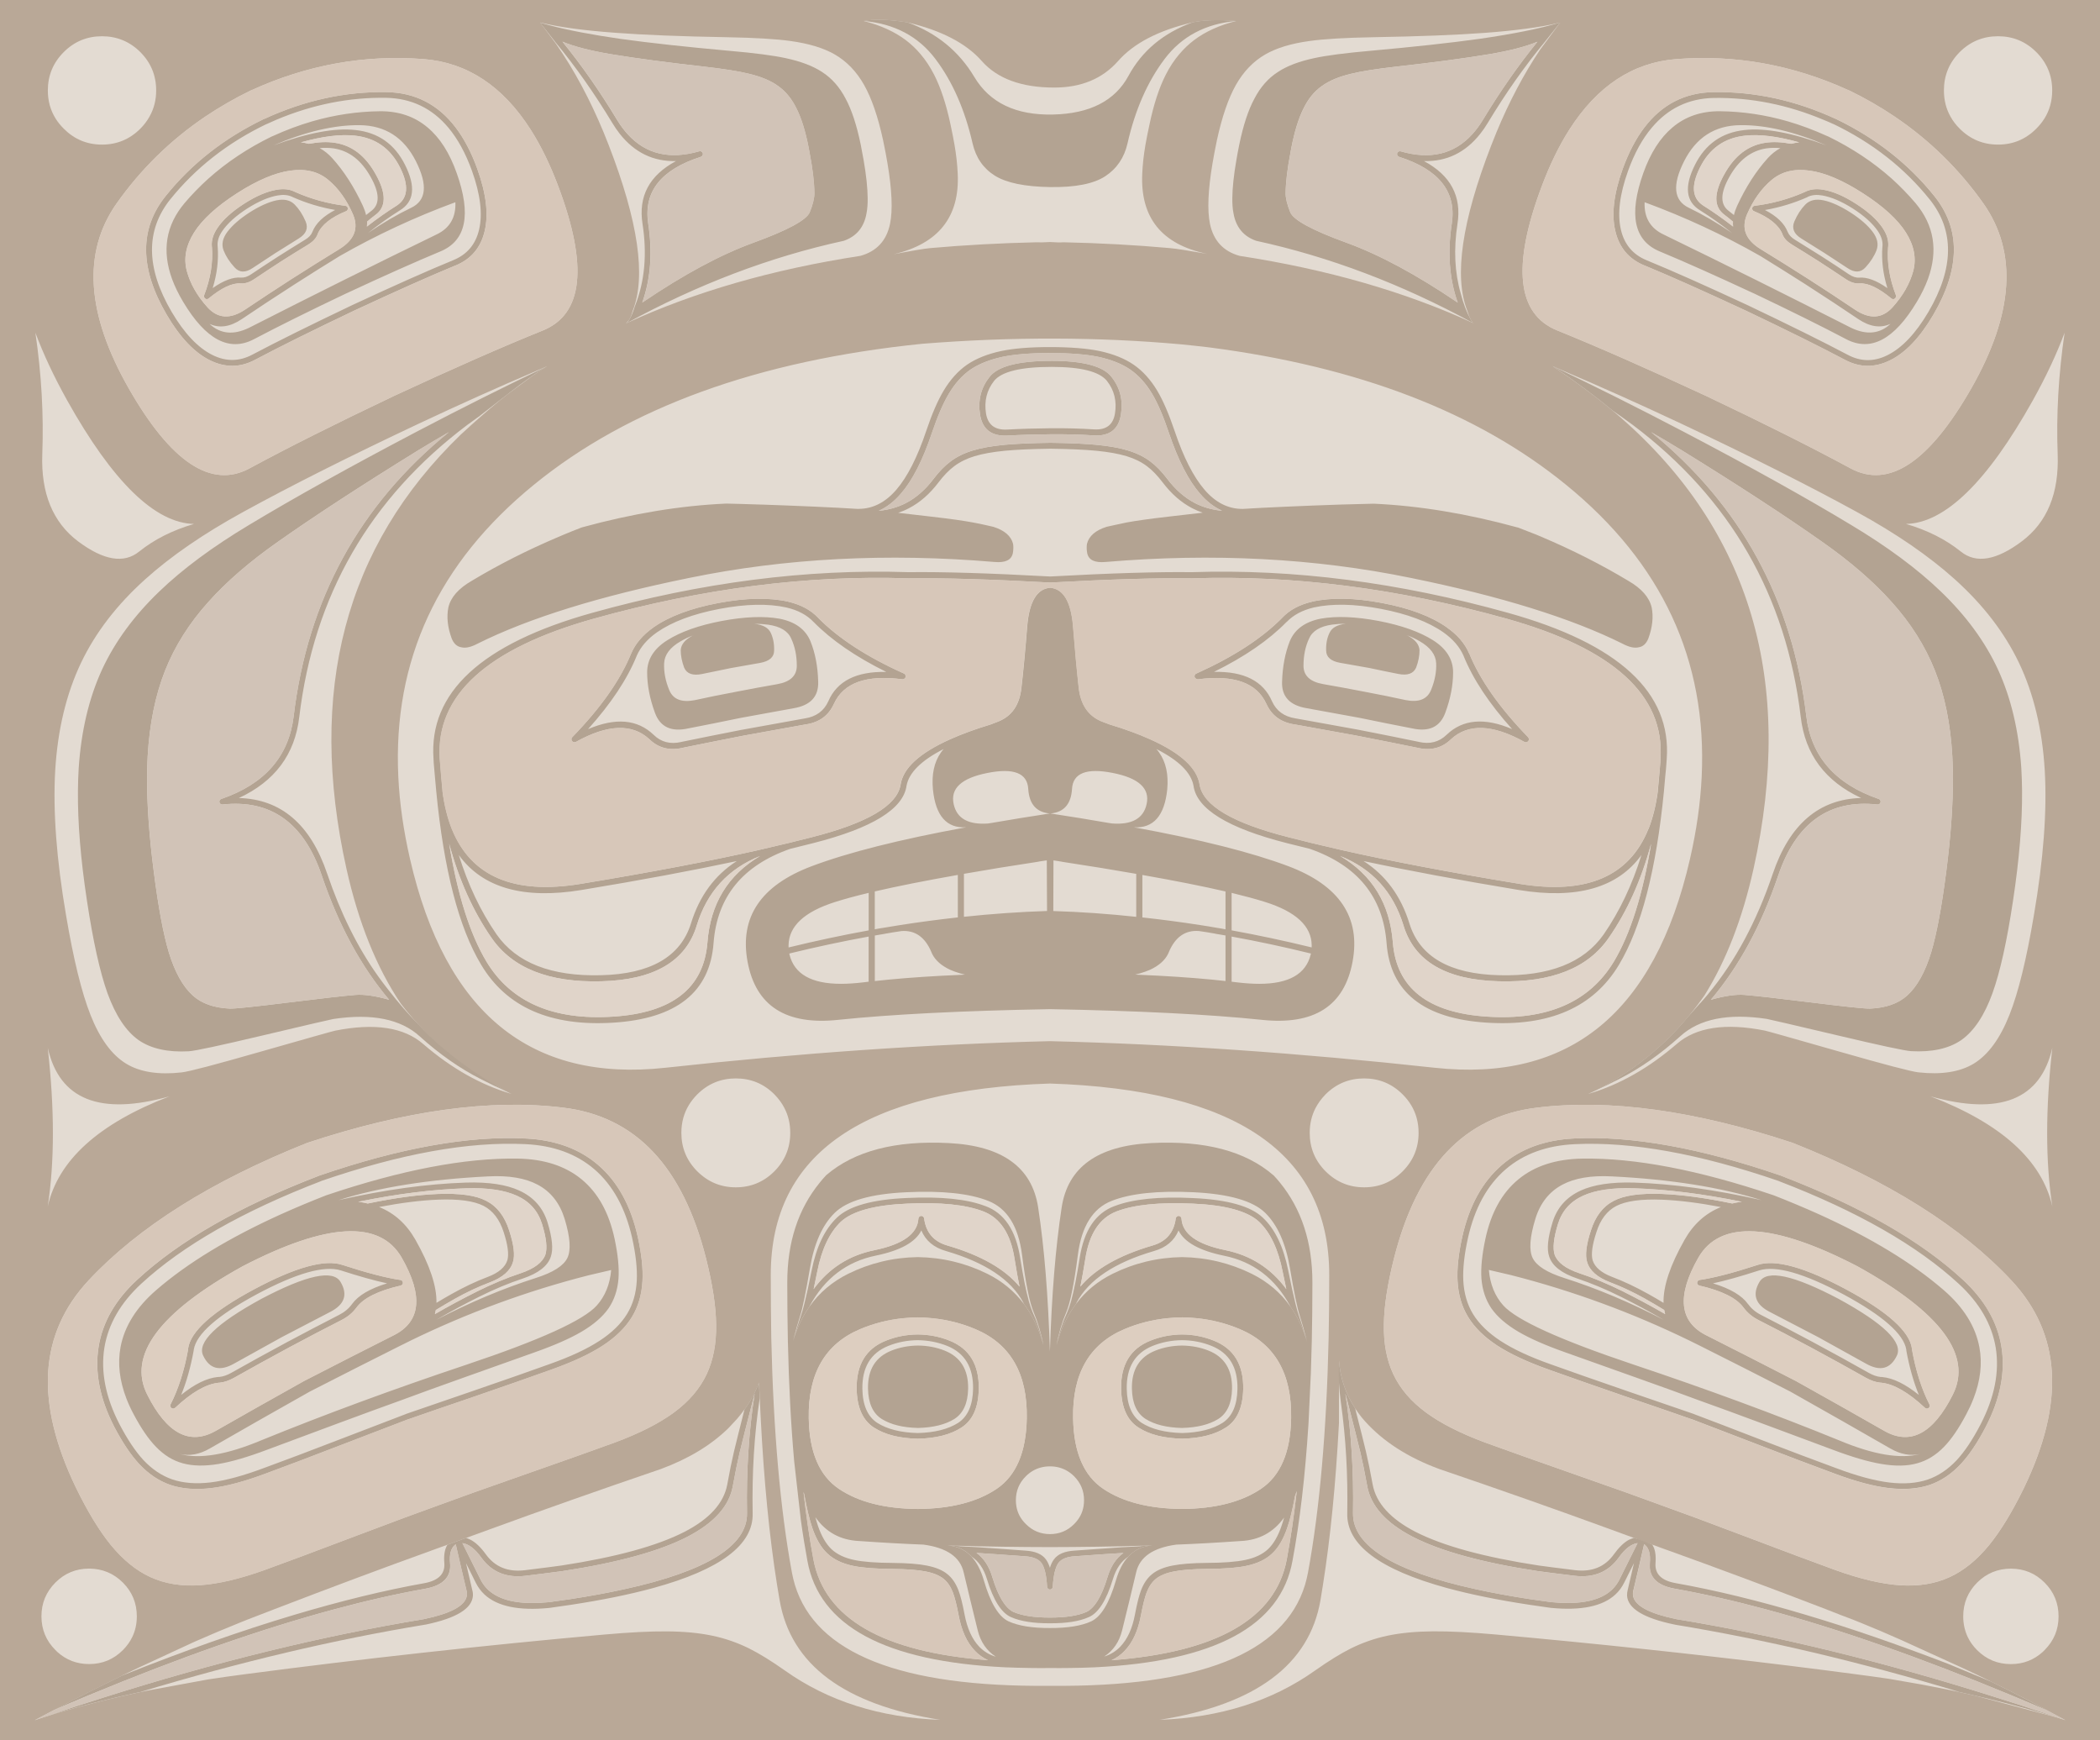
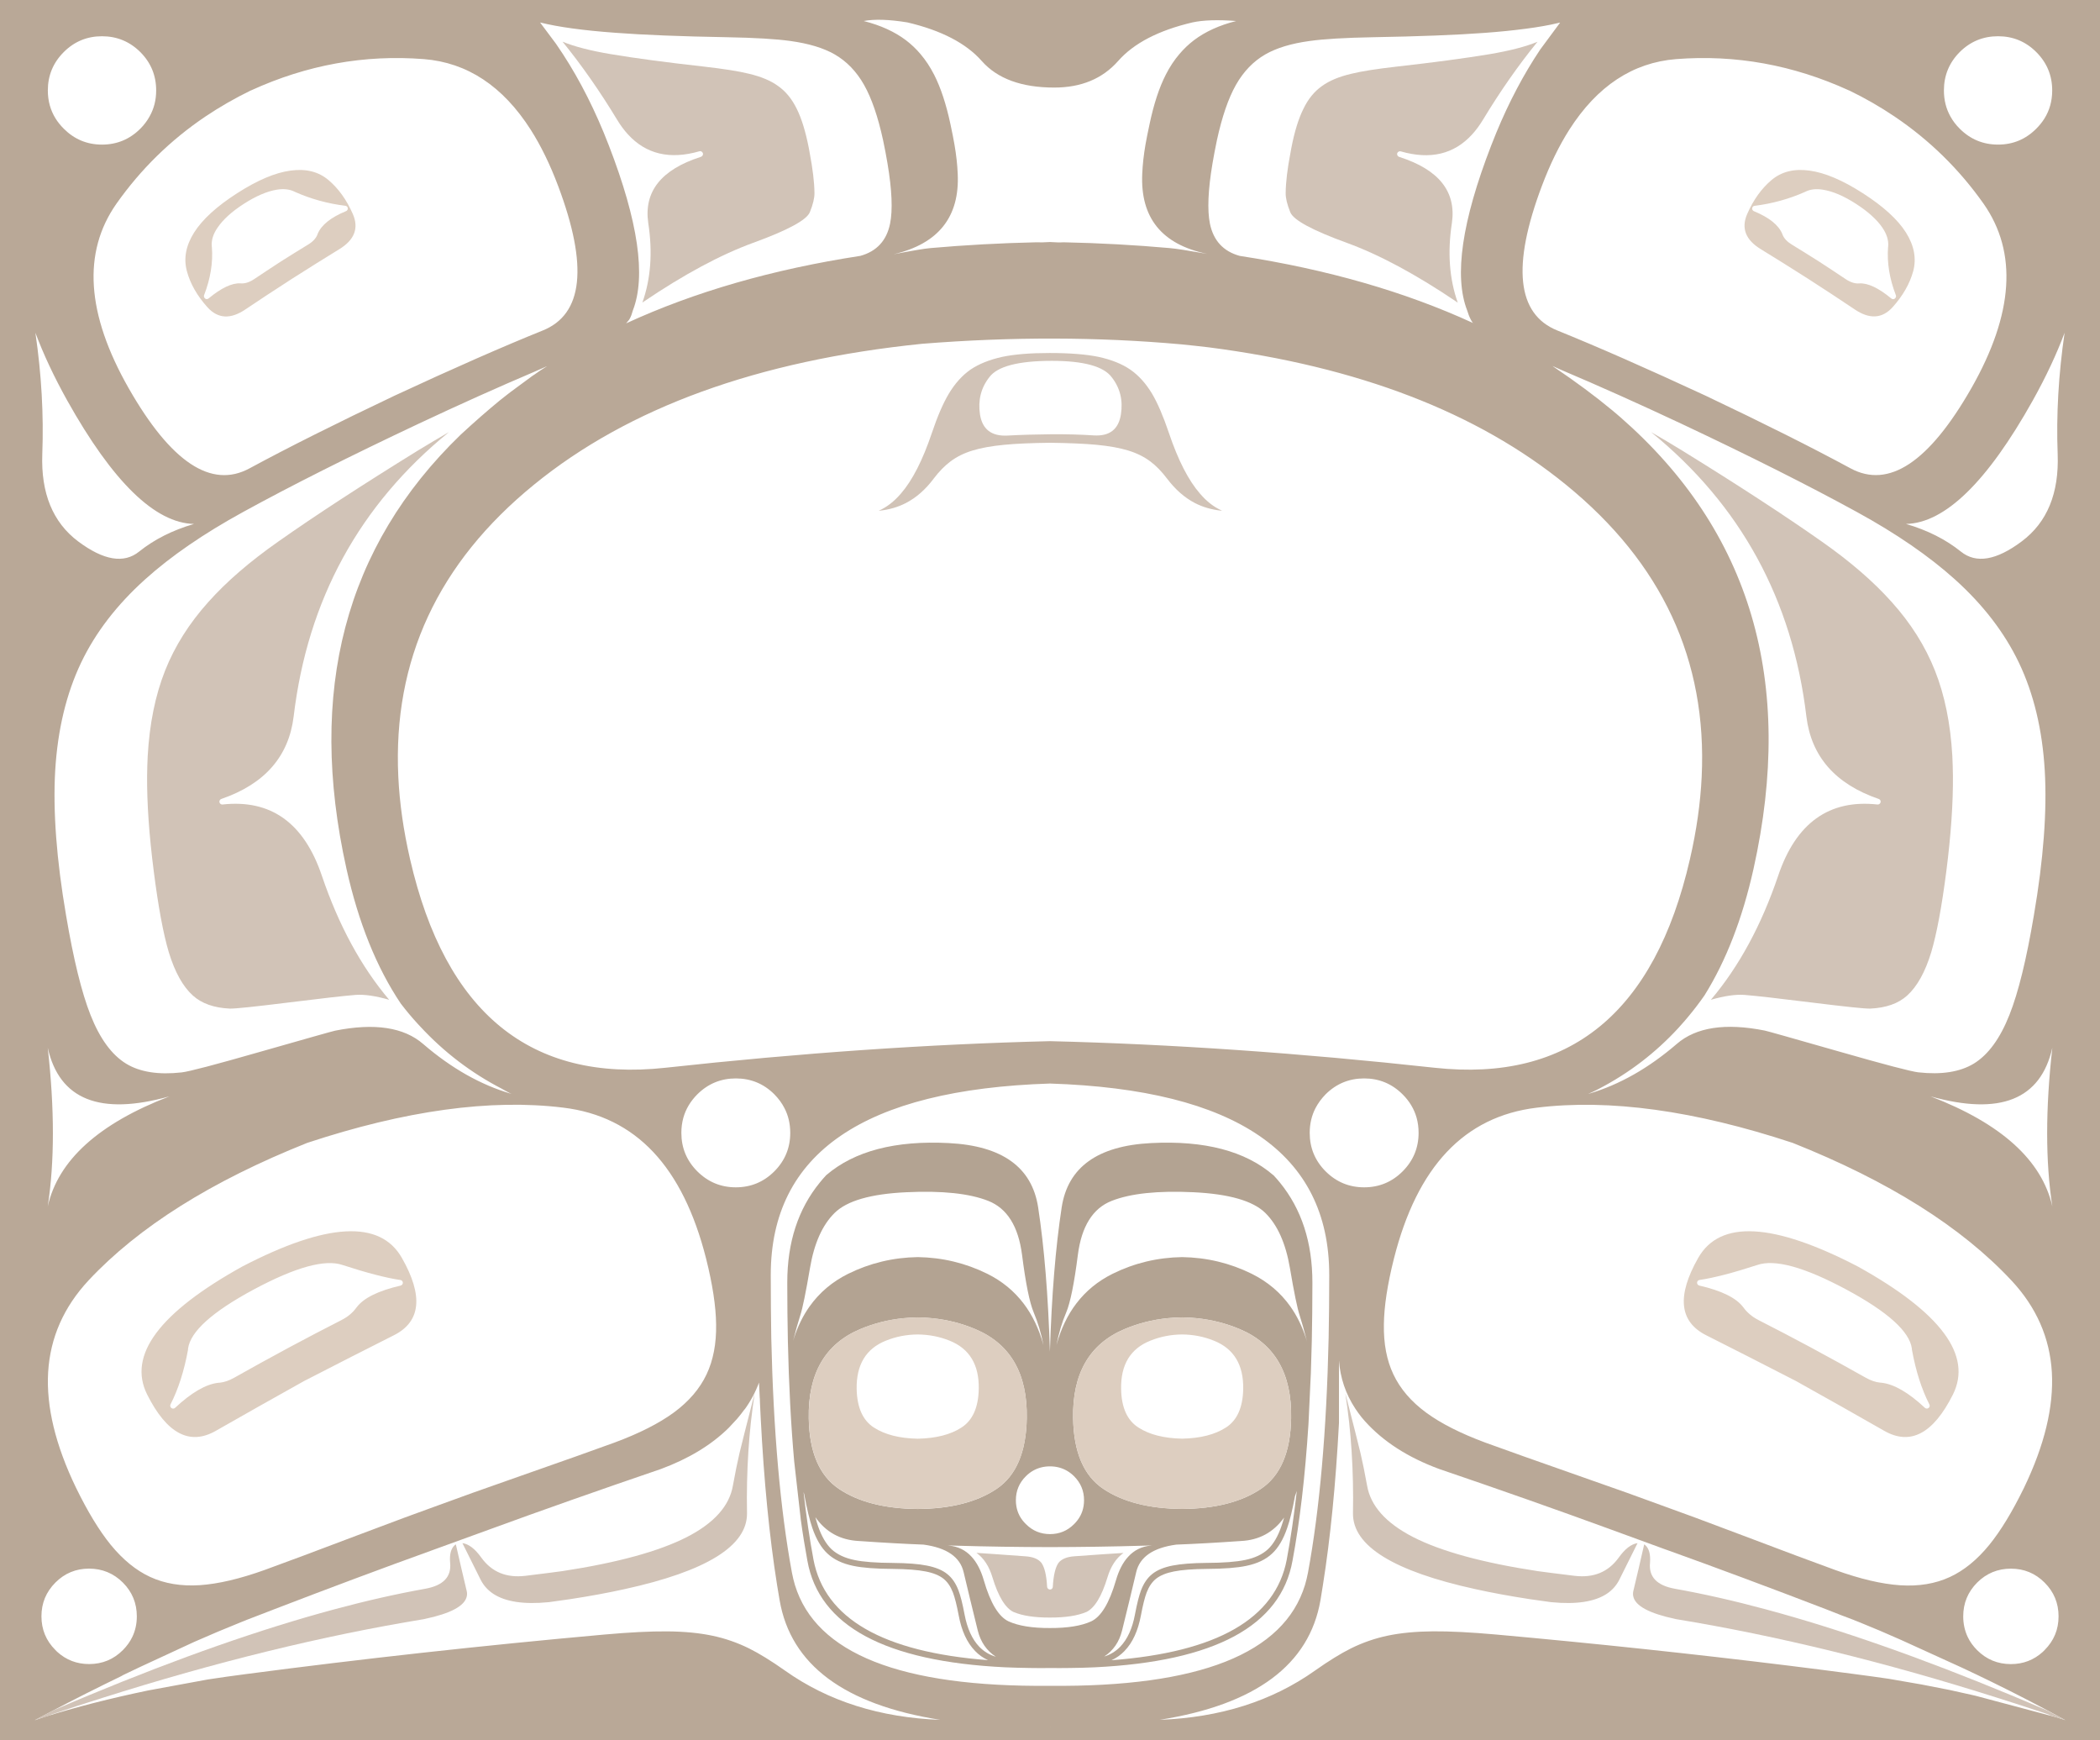
<svg xmlns="http://www.w3.org/2000/svg" version="1.1" id="Layer_1" x="0px" y="0px" viewBox="0 0 4960.6 4110.2" style="enable-background:new 0 0 4960.6 4110.2;" xml:space="preserve">
  <style type="text/css">
	.st0{fill:#E3DBD2;}
	.st1{fill:#B9A897;}
	.st2{fill:#B3A392;}
	.st3{fill:#D1C3B7;}
	.st4{fill:#E0D4C9;}
	.st5{fill:#D7C7B9;}
	.st6{fill:#DDCEC0;}
</style>
  <g transform="matrix( 1, 0, 0, 1, 0,0) ">
    <g>
      <g id="Layer6_0_FILL">
-         <path class="st0" d="M0,0v4110.2h4960.6V0H0z" />
-       </g>
+         </g>
    </g>
  </g>
  <g transform="matrix( 1, 0, 0, 1, 0,0) ">
    <g>
      <g id="Layer5_0_FILL">
        <path class="st1" d="M2480.2,4110c0.1-0.2,0.2-0.4,0.3-0.6v0.6l2480.2,0.3V0H0v4110.2L2480.2,4110 M4607.3,275.1     c-10.3-18.4-15.4-38.9-15.4-61.5c0-35.3,12.4-65.5,37.3-90.6c25-24.9,55.2-37.4,90.6-37.4c35.3,0,65.4,12.5,90.3,37.4     c25,25,37.6,55.2,37.6,90.6c0,24.6-6.1,46.7-18.3,66.3c-5.3,8.4-11.7,16.4-19.3,24c-24.9,25-54.9,37.6-90.3,37.6     c-35.3,0-65.5-12.5-90.6-37.6C4620.2,295,4613,285.4,4607.3,275.1 M4367.3,213.4c0.3,0.2,0.6,0.3,1,0.3     c37.8,18.3,73.4,38.8,106.9,61.4c82.6,55.7,152.7,124.3,210.3,205.9c80.7,115.1,71.1,260.3-28.6,435.5     c-100.1,175.3-195.3,238.4-285.7,189.5c-90.4-48.9-204.4-106.1-342-171.4C3890.8,870.4,3774,819,3678.7,780.5     c-95.5-38.5-107.7-152.2-36.6-341.1c19.1-50.7,40.7-95.1,64.9-133.1c65.7-102.9,149.8-158.5,252.3-166.7     C4099.6,128.6,4235.6,153.3,4367.3,213.4 M3684.8,53.4c-0.5,0.1-1,0.3-1.6,0.4l2.1-0.4l-46.9,63.4c-39,58.2-73.6,123.5-103.6,196     c-4.2,10-8.3,20.3-12.3,30.8c-69.3,178.9-88.2,308.7-56.8,389.5c2.3,7.9,5.2,15.2,8.8,22.1c0.3,0.5,0.6,1.1,0.9,1.6l0.9,1.4     c0.8,1.3,1.6,2.7,2.4,4c1,0.6,2.1,1.1,3.1,1.7c-0.9-0.4-1.9-0.9-2.8-1.3C3318,688.7,3134.5,636,2928.3,604.3     c-38.6-10.7-61.9-36-70.2-76c-6.5-32-4.5-79.4,6-142c2.9-17.4,6.5-36,10.6-55.7c12-55,26.9-98.4,44.8-130.1     c18-31.7,41.1-55.7,69.4-72c26.4-15.2,61.2-25.8,104.6-31.7c33.6-4.7,83.5-7.7,149.7-8.9c109-1.9,197.1-5.3,264.2-10.3     c35.2-2.6,66.8-5.8,94.8-9.5c0.4,0,0.8,0,1.1-0.1c29.6-3.9,55.2-8.3,76.7-13.5c1.6-0.4,3.2-0.8,4.7-1.1V53.4 M3827.5,985.2     c-1.1-0.9-2.1-1.9-3.3-2.8c-2-1.7-3.9-3.4-6-5.2l-6.2-5.1c-0.3-0.4-0.7-0.7-1.1-1.1c-0.7-0.5-1.3-1-2-1.6     c-40.3-33.5-86.8-68-139.5-103.5c-0.3-0.2-0.7-0.4-1.1-0.6c0.3,0.1,0.7,0.3,1,0.4c-0.7-0.4-1.3-0.9-2-1.4l16.6,7.5     c1.8,0.8,3.5,1.5,5.2,2.3c89.4,37.9,183.6,80.1,282.8,126.7c163,76.8,301.1,146.3,414.3,208.3c93.2,51,170.4,104.1,231.6,159.2     c66.8,60.1,117.2,125.7,151.2,196.7c35.1,73.4,55.4,158.3,61.1,254.7c5.6,95.7-3,209.8-25.7,342.1     c-17.4,103.6-36.6,181.9-57.7,235c-22.1,55.9-50.2,94.3-84.2,115.1c-32.7,19.8-76.4,26.7-131.1,20.6c-17.3-2-79.5-18.3-186.7-49     c-111.7-31.9-170.3-48.5-175.9-49.6c-93-18.5-162.3-8-207.9,31.5c-66.3,57.1-135.3,96.3-207.1,117.5c-0.8,0.2-1.6,0.5-2.4,0.7     c4.8-2.1,9.5-4.3,14.2-6.5c0.7-0.3,1.5-0.7,2.1-1.1c0.8-0.3,1.5-0.6,2.3-1c0.7-0.4,1.4-0.7,2.1-1.1c1-0.5,2-1,3-1.6     c0.8-0.4,1.7-0.8,2.6-1.3c70.4-36.7,132.6-84.3,186.5-142.7c4.6-5.1,9.2-10.2,13.7-15.4c2.7-3.1,5.4-6.3,8.1-9.5     c0.5-0.6,1-1.1,1.4-1.7c13.6-16.2,26.6-33.2,39-51c50.9-81.6,89.5-181.1,115.7-298.5C4240.5,1610,4135.6,1254.4,3827.5,985.2      M4877,785.8c-14.4,98.3-19.9,193.7-16.4,286.4c3.5,92.7-24.8,161.5-84.9,206.4c-60,45-107.9,53-143.7,24.1     c-35.9-28.8-79.1-50.6-129.7-65.3c92-2,191.9-99.2,299.6-291.7C4833,889.9,4858,836.6,4877,785.8 M4848,2474.5     c-16.3,144.3-16.3,269.1,0,374.6c-24.8-109-120.6-195.6-287.6-259.8C4724.5,2635.3,4820.4,2597.1,4848,2474.5 M4019.7,1834.6     c-3,62.6-12.3,127.6-27.8,194.7c-83.4,363-284.5,527.1-603.2,492.4c-318.8-34.9-621.6-55.8-908.4-62.8     c-286.7,7-589.5,27.9-908.4,62.8c-318.7,34.8-519.8-129.4-603.2-492.4c-15.5-67.2-24.8-132.1-27.8-194.7     c-13.2-275.2,93.7-505.3,320.7-690.1c223.4-182.1,528.7-292.9,915.9-332.5c0.4-0.1,0.7-0.1,1-0.1c211-16.8,414.8-16.4,611.4,1.3     c22.3,2.2,44.3,4.6,66.2,7.2c352.7,45.6,633.6,153.7,842.7,324.1C3926,1329.3,4032.9,1559.3,4019.7,1834.6 M3346.3,2639.8     c3.1,11.2,4.7,23.1,4.7,35.7c0,35.4-12.6,65.7-37.7,90.9c-25.1,25.1-55.4,37.7-90.9,37.7s-65.8-12.6-91-37.7     c-25-25.1-37.6-55.4-37.6-90.9c0-21.4,4.6-40.9,13.7-58.5c6-11.5,13.9-22.3,23.8-32.5c25.2-25,55.6-37.6,91-37.6     s65.7,12.5,90.9,37.6C3329.5,2600.7,3340.5,2619.2,3346.3,2639.8 M3417.6,2720.7c56.1-59.5,127-94.4,212.6-104.7     c171.7-21.1,373.2,6.7,604.6,83.2c226.3,90.1,398.5,198.4,516.6,324.9c58.9,63,90.7,135.4,95.5,217c4.6,81.2-17.4,172.2-66,273     c-27.6,56.5-54.9,101.3-81.8,134.4c-28.7,35.2-59.8,60.6-93.3,76c-34.2,15.8-73.3,22.3-117.2,19.4     c-43.3-2.8-94.3-14.8-153.1-35.9c-48.6-17.6-120.9-44.6-217.1-81.1c-87.2-33-152.2-57.1-195-72.3     c-42.4-15.8-107.7-39.1-195.9-69.9c-97.1-34-169.9-59.9-218.3-77.5c-58.6-21.7-105.4-45.4-140.3-71     c-35.5-26.1-61.3-56.2-77.4-90.3c-15.8-33.2-23.3-72.5-22.5-118.1c0.5-42.6,8.4-94.4,23.7-155.3     C3320.2,2863.7,3361.8,2779.8,3417.6,2720.7 M3533.2,3860.2c-59.3-5.3-108.7-7.8-148.1-7.5c-40.9,0.4-76.7,3.8-107.4,10.3     c-29.9,6.3-58.7,16.3-86.5,30c-24.4,12.2-52.6,29.6-84.6,52.2c-101.8,72.3-224.1,111.1-367.1,116.5     c226.8-35.9,353.3-130.1,379.7-282.5c2-11.8,3.9-23.8,5.8-35.9c17.6-110.7,30.2-237.7,37.8-381c0.1-0.6,0.1-1.2,0.1-1.8v-147.4     c3,41.1,15.8,78.9,38.4,113.4c4.5,6.9,9.5,13.7,14.7,20.3l8.1,9.5c0.3,0.4,0.7,0.8,1,1.1c42.8,47.4,100.9,84.7,174.2,111.8     c144.8,49.3,277.8,96.2,399,140.5c2.5,0.9,4.9,1.8,7.4,2.7l129.4,47.3c1,0.4,2,0.7,3,1c114.7,41.2,239.3,87.6,373.9,139.3     c2.8,1.1,5.6,2.2,8.4,3.3l29.3,11.5c10,3.7,19.9,7.5,29.9,11.3c0.5,0.2,0.9,0.4,1.1,0.6c0.2,0,0.3,0,0.4,0.1     c3.9,1.5,7.8,3.1,11.8,4.7c31.6,12.7,64.3,26.6,98.1,41.7l144,65.6c23.1,10.8,45.7,21.6,68,32.5c61.2,29.9,119.8,60.3,175.6,91.1     c-0.8-0.2-1.5-0.4-2.3-0.6l-0.6-0.3c-0.7-0.2-1.4-0.5-2.1-0.7l-16.7-5.2c-0.7-0.2-1.4-0.4-2.1-0.6l-187.8-50     c-1.6-0.3-3.2-0.7-4.8-1.1c-1.6-0.3-3.2-0.7-4.8-1.1c-17.1-3.9-34.4-7.7-51.7-11.5l-65.9-12.9l-77.7-13.5     c-26.2-3.8-52.5-7.5-78.9-10.9c-52.1-6.9-104.4-13.6-156.9-20.1C3999.8,3906,3768.8,3881.4,3533.2,3860.2 M4637.5,3817.3     c0-31.1,11-57.6,32.9-79.7c22-21.9,48.6-32.9,79.8-32.9c31.1,0,57.6,11,79.5,32.9c22,22,33,48.6,33,79.7c0,31.2-11,57.7-33,79.7     c-1.4,1.4-2.8,2.8-4.3,4.3c-21.2,19.2-46.3,28.8-75.3,28.8c-31.2,0-57.8-11-79.8-33c-9.4-9.4-16.8-19.7-22.1-30.8     C4641.1,3851.3,4637.5,3835,4637.5,3817.3 M2820.3,95c-12.4,9.4-23.8,20.3-34.2,32.5c-12.3,14.4-23.1,30.7-32.3,48.9     c-15.6,30.5-28.4,69.5-38.4,117.1c-4.3,20.1-7.5,36-9.5,47.6c-4.3,24.9-6.8,47.9-7.7,69c-4.9,104.2,46.2,167.4,153.5,189.5     c-44.7-7.9-74.3-12.5-88.7-13.7c-81.7-7.3-165.4-11.9-251-13.7c-6.7,0.6-17.3,0.4-31.7-0.6c-14.5,0.9-25,1.1-31.7,0.6     c-85.5,1.9-169.1,6.5-250.9,13.7c-13.9,1.2-42.9,6.1-86.9,14.6c105.9-24.7,156.4-88.2,151.5-190.3c-0.9-21.2-3.4-44.2-7.7-69     c-2-11.6-5.1-27.5-9.4-47.6c-10.1-47.5-23-86.6-38.6-117.1c-9.3-18.2-20-34.5-32.3-48.9c-10.3-12.2-21.7-23-34.2-32.5     c-26.6-20.2-60-35.4-99.9-45.5c25.6-4.8,60-3.7,103.2,3.3c80,18.8,138.6,49.2,175.6,91.1c37,41.9,94.2,62.8,171.4,62.8     c63.6,0,113.9-20.9,150.9-62.8c37-42,95.6-72.3,175.6-91.1c25.5-5.5,59.9-6.6,103.2-3.3C2880.4,59.6,2847.1,74.7,2820.3,95      M1717.4,87.9c66.1,1.2,116,4.2,149.7,8.9c43.4,6,78.2,16.5,104.6,31.7c28.3,16.3,51.5,40.3,69.4,72     c17.9,31.7,32.8,75.1,44.8,130.1c4.2,19.7,7.7,38.3,10.6,55.7c10.5,62.6,12.5,110,6,142c-8.2,40-31.6,65.3-70.2,76     c-207.4,31.8-391.8,85-553.3,159.4l6.9-8.2c0.6-0.9,1.2-1.8,1.7-2.8c2.9-5.3,5.3-11.9,7.4-19.7c31.4-80.8,12.4-210.6-56.8-389.5     c-4-10.5-8.1-20.7-12.3-30.8c-32.1-77.6-69.4-147-111.8-208.2c-0.4-0.5-0.8-1-1.1-1.6L1276,53.4l0.6,0.1l-0.3-0.3     c42.6,10.6,101.5,18.7,176.9,24.2C1520.3,82.5,1608.3,86,1717.4,87.9 M592.3,213.7c0.4,0,0.7-0.1,1-0.3     c131.7-60.2,267.7-84.8,408-73.8c102.5,8.2,186.6,63.8,252.3,166.7c24.2,38,45.8,82.3,64.9,133.1c71.1,189,59,302.7-36.4,341.1     c-95.4,38.5-212.3,89.9-350.6,154.2C794,1000,680,1057.1,589.5,1106.1c-90.4,48.9-185.7-14.2-285.7-189.5     C204,741.3,194.4,596.1,275.1,481c57.6-81.6,127.7-150.3,210.3-205.9C519,252.5,554.6,232.1,592.3,213.7 M368.9,213.6     c0,22.6-5.2,43.1-15.6,61.5c-5.7,10.3-12.9,19.9-21.8,28.8c-25,25-55.2,37.6-90.6,37.6c-35.2,0-65.3-12.5-90.3-37.6     c-7.6-7.6-14-15.5-19.3-24c-12.2-19.7-18.3-41.8-18.3-66.3c0-35.3,12.5-65.5,37.6-90.6c24.9-24.9,55-37.4,90.3-37.4     c35.3,0,65.5,12.5,90.6,37.4C356.5,148.1,368.9,178.3,368.9,213.6 M99.9,1072.2c3.5-92.7-1.9-188.2-16.3-286.4     c19,50.8,44,104.1,75.1,159.9c107.7,192.5,207.6,289.7,299.6,291.7c-50.6,14.7-93.8,36.5-129.7,65.3     c-35.8,28.9-83.8,20.9-143.9-24C124.8,1233.7,96.5,1164.9,99.9,1072.2 M191.6,1565c34-71.1,84.4-136.6,151.2-196.7     c61.2-55.1,138.4-108.1,231.6-159.2c113.2-62.1,251.3-131.5,414.3-208.3c95.9-45.1,187.2-86.1,274-123l29.3-12.9     c-0.8,0.5-1.6,1-2.4,1.6c0.9-0.4,1.8-0.8,2.7-1.1c-1.2,0.6-2.4,1.1-3.7,1.7c-3.7,2.3-7.4,4.8-11.2,7.2c-0.5,0.4-1.1,0.8-1.7,1.1     c-0.4,0.3-0.8,0.6-1.3,0.9c-0.3,0.3-0.7,0.5-1.1,0.7c-0.4,0.3-0.8,0.6-1.3,0.9c-0.3,0.3-0.6,0.5-1,0.7c-0.5,0.4-1.1,0.9-1.7,1.3     c-0.5,0.3-1,0.7-1.6,1c-1,0.7-1.9,1.3-2.8,2c-0.5,0.3-0.9,0.7-1.4,1c-0.4,0.2-0.7,0.5-1.1,0.7c-1.7,1.2-3.4,2.3-5.1,3.4     c-0.7,0.6-1.6,1.2-2.4,1.7c-0.2,0.2-0.5,0.4-0.7,0.6l-47.5,35c-2.1,1.7-4.3,3.3-6.5,5l-19.6,15.4c-29.5,24.2-60.4,51.3-92.7,81.2     c-273,263.9-362.8,605.6-269.4,1025.3c28.3,126.8,71,232.7,128.1,317.8c12.8,16.8,26.4,33.1,41,48.9c1.6,1.7,3.2,3.4,4.8,5.1     c56,60.6,120.4,109.8,193.2,147.4c1,0.6,1.9,1.1,2.8,1.6c1.2,0.7,2.5,1.4,3.7,2.1c4,2.1,8,4.3,11.9,6.4c1.7,0.8,3.4,1.5,5.1,2.3     c-0.5-0.2-1.1-0.3-1.7-0.6c-72-21.1-141.3-60.3-207.8-117.6c-45.5-39.5-114.8-50-207.8-31.5c-5.6,1.1-64.3,17.7-176,49.6     c-107.1,30.7-169.3,47.1-186.7,49c-54.7,6.1-98.4-0.7-131.1-20.6c-34-20.8-62.1-59.1-84.2-115.1c-21-53.1-40.2-131.4-57.7-235     c-22.7-132.4-31.2-246.4-25.7-342.1C136.2,1723.3,156.6,1638.4,191.6,1565 M725.8,2699.1c231.4-76.5,432.9-104.3,604.6-83.2     c85.6,10.3,156.5,45.2,212.6,104.7c55.7,59.1,97.4,143.1,124.9,251.7c15.3,60.9,23.2,112.7,23.7,155.3     c0.8,45.5-6.8,84.9-22.5,118.1c-16.1,34.1-41.9,64.2-77.4,90.3c-35,25.6-81.7,49.3-140.3,71c-48.4,17.7-121.1,43.5-218.3,77.5     c-88.1,30.8-153.4,54.1-195.9,69.9c-42.7,15.2-107.7,39.3-195,72.3c-96.2,36.5-168.6,63.5-217.1,81.1     c-58.8,21.1-109.8,33-153.1,35.9c-43.9,2.8-83-3.6-117.2-19.4c-33.4-15.4-64.4-40.7-93.3-76c-26.9-33.1-54.2-77.9-81.8-134.4     c-48.7-100.8-70.7-191.8-66-273c4.9-81.6,36.8-154,95.5-217C327.3,2897.6,499.5,2789.3,725.8,2699.1 M112.8,2474.5     c27.5,122.6,123.3,160.8,287.4,114.8c-167,64.2-262.8,150.8-287.4,259.8C129,2743.7,129,2618.8,112.8,2474.5 M290.3,3737.6     c21.9,22,32.9,48.6,32.9,79.7c0,17.8-3.6,34.1-10.8,48.9c-5.3,11.1-12.7,21.3-22.1,30.8c-22,22-48.6,33-79.8,33     c-29,0-54.1-9.6-75.3-28.8c-1.4-1.4-2.8-2.8-4.3-4.3c-22-21.9-33-48.5-33-79.7c0-31.1,11-57.6,33-79.7     c21.9-21.9,48.4-32.9,79.5-32.9C241.7,3704.7,268.3,3715.7,290.3,3737.6 M286.2,3958.2c15.2-7.4,30.2-14.6,45.1-21.5l127.6-59.1     c37.7-16.6,73.9-31.9,108.9-45.9c4-1.6,7.9-3.2,11.8-4.7c0.1-0.1,0.2-0.1,0.4-0.1c0.4-0.2,0.8-0.4,1.1-0.6     c20-7.7,39.8-15.4,59.2-22.8c0.9-0.3,1.7-0.6,2.4-0.9c0.9-0.4,1.7-0.7,2.4-1c133.7-51.4,257.6-97.7,371.6-138.8     c0.8-0.2,1.6-0.5,2.4-0.9l136.8-49.7c123-45,258.1-92.6,405.4-142.9c65.5-24.3,118.9-56.6,160-97.1l19.8-21.3     c6.3-7.4,12.3-15,17.9-22.8c-0.1,0.3-0.2,0.7-0.3,1c14.6-20.2,25.9-41.5,34.2-63.8l1.8,37c0-0.3,0.1-0.6,0.1-1     c0.2,4.2,0.3,8.4,0.4,12.5l1.7,34.6c7.6,149.1,20.5,280.7,38.7,395c1.9,12.1,3.9,24,6,35.9c26.3,152.4,152.8,246.6,379.6,282.5     c-143-5.4-265.3-44.2-367.1-116.5c-32-22.6-60.2-40-84.6-52.2c-27.8-13.7-56.6-23.7-86.5-30c-30.7-6.5-66.5-10-107.4-10.3     c-39.4-0.3-88.8,2.2-148.1,7.5c-290.1,26.1-573.4,57.4-849.8,93.8c-28.5,3.7-56.8,7.7-84.9,12c-1.9,0.4-3.9,0.7-5.8,1     l-136.9,25.2c-89.4,18.6-170.9,39.4-244.6,62.4c-5.5,1.9-12.3,4.2-20.4,6.9l-0.7,0.3c-0.8,0.2-1.5,0.4-2.1,0.6     c0.6-0.3,1.3-0.7,1.8-1l37.3-19.7c52.7-27.8,109.3-56.3,169.8-85.6C289.4,3956.8,287.8,3957.5,286.2,3958.2 M1738.2,2546.9     c35.5,0,65.9,12.5,91,37.6c9.9,10.1,17.9,20.9,23.8,32.5c9.2,17.7,13.7,37.2,13.7,58.5c0,35.4-12.5,65.7-37.6,90.9     c-25.1,25.1-55.5,37.7-91,37.7c-35.4,0-65.7-12.6-90.9-37.7c-25.1-25.1-37.7-55.4-37.7-90.9c0-12.6,1.6-24.5,4.7-35.7     c5.8-20.6,16.8-39,33-55.3C1672.5,2559.4,1702.8,2546.9,1738.2,2546.9 M1820.7,3014.9c0-1.5,0-2.9,0-4.1     c0.1-287.1,220-437.7,659.6-451.8c439.7,14.2,659.5,164.8,659.6,451.8c0,1.2,0,2.6,0,4.1c0,49.7-0.5,97.9-1.4,144.6     c-4.9,220.3-21.2,405.2-48.8,554.6c-1.9,10-4.3,19.8-7.1,29.3c-49.6,162-250.4,241.3-602.4,238c-352,3.3-552.8-76-602.4-238     c-2.8-9.5-5.2-19.3-7.1-29.3c-27.6-149.4-43.8-334.3-48.8-554.6C1821.2,3112.8,1820.7,3064.6,1820.7,3014.9 M2480.5,4078.2v0.6     c-0.1-0.2-0.2-0.4-0.3-0.6H2480.5z" />
        <path class="st2" d="M2719.1,2699.6c-126.2,6.4-196.6,57-211.2,151.8c-14.5,94.8-23.7,208.3-27.8,340.7     c-4.1-132.4-13.3-246-27.8-340.7c-14.6-94.8-84.9-145.4-211.2-151.8c-126.2-6.5-222.7,18.7-289.3,75.7c-0.2,0.1-0.4,0.3-0.6,0.6     c-5.1,5.5-10,11.1-14.7,17c-51.2,62.7-76.8,141.3-76.8,235.7c0,1.1,0,2.4,0,3.8c0,46.3,0.5,91.3,1.4,134.9     c2.3,102.9,7.2,197.5,14.9,283.7l15.4,135.9c0.1,0.4,0.1,0.9,0.1,1.3c4.7,34.3,10,66.9,15.7,97.8     c27.6,154,183.3,237.9,467.1,251.7c18.8,0.8,38.4,1.3,58.8,1.6c15.3,0.3,31,0.3,47.2,0.1h0.1c15.8,0.2,31.4,0.1,46.8-0.1     c20.2-0.2,39.8-0.7,58.7-1.6h0.1c283.7-13.8,439.5-97.7,467.1-251.6c17.3-92.3,29.8-199.2,37.6-320.7c0.1-2.4,0.3-4.8,0.4-7.2     l5.2-111.8c0.1-0.4,0.1-0.7,0.1-1.1c0.9-25.4,1.7-51.4,2.3-78c0.9-43.6,1.4-88.5,1.4-134.9c0-1.4,0-2.7,0-3.8     c0-94.4-25.6-173-76.7-235.7c-4.8-5.9-9.8-11.5-14.9-17c-0.2-0.2-0.4-0.3-0.6-0.4C2941.8,2718.3,2845.4,2693.1,2719.1,2699.6      M2626,2836.1c44.6-17.6,109-24.4,193.3-20.4c84.2,4.1,140.7,20.4,169.7,49c28.8,28.5,48.1,71.8,58,129.8     c9.8,58,17.5,95.3,23,112c5.2,16,11,36.6,17.4,61.7c-0.2-0.7-0.5-1.5-0.7-2.3c-0.5-1.5-0.9-3-1.4-4.5     c-9.2-28.5-21.6-53.9-37.3-76c-23.2-32.7-53.6-58.3-91-77c-51.5-25.4-106.3-38.6-164.6-39.5c-58.2,0.9-113,14.1-164.4,39.5     c-34.6,17.2-63.1,40.6-85.6,70.2c-20.6,27-36.1,59.3-46.5,96.8c-0.1,0.3-0.2,0.6-0.3,1c5.6-28.3,13.2-54,23-76.8     c9.7-23.1,18.9-68.4,27.5-135.9C2554.8,2896.2,2581.4,2853.6,2626,2836.1 M1971.4,2864.7c28.9-28.7,85.5-45.1,169.7-49     c84.3-4,148.7,2.8,193.3,20.4c44.6,17.6,71.2,60.1,79.9,127.6c8.6,67.6,17.8,112.8,27.5,135.8c9.7,23,17.4,48.6,23,76.8     c-0.1-0.3-0.2-0.6-0.3-0.9c-10.4-37.5-25.9-69.8-46.5-96.8c-22.5-29.6-51-53-85.6-70.2c-51.4-25.4-106.2-38.6-164.4-39.5     c-58.2,0.9-113.1,14.1-164.6,39.5c-37.4,18.6-67.7,44.3-91,77c-15.7,22.1-28.1,47.4-37.3,76c-0.5,1.4-0.9,2.9-1.4,4.5     c-0.2,0.8-0.5,1.6-0.7,2.4c6.4-25.1,12.2-45.7,17.4-61.8c5.5-16.6,13.1-54,23-112C1923.2,2936.5,1942.5,2893.2,1971.4,2864.7      M2202.5,3113.3c35.4,3.6,69.2,12.1,101.3,25.7c83.1,34.9,123.6,105.1,121.6,210.8c-1.4,79.8-25.1,135.3-71.1,166.4     c-46.2,31.1-108.3,47-186.4,47.6c-78.1-0.7-140.3-16.5-186.4-47.6c-46-31.1-69.7-86.6-71.1-166.4     c-2-105.6,38.6-175.9,121.6-210.8c32.1-13.5,65.9-22.1,101.3-25.7c11.3-1.1,22.9-1.8,34.6-2     C2179.7,3111.5,2191.2,3112.2,2202.5,3113.3 M1898.1,3523.7c0.5,1.7,1,3.3,1.6,5c6.2,34.2,12.6,60.7,19.1,79.7l0,0     c9.3,27,21.3,47.3,36,60.8c14.8,13.9,35,23.6,60.7,28.9c21.7,4.6,53,7,93.8,7.2c32.8,0.3,58.5,2.3,77.2,6     c18.2,3.5,32.4,9.3,42.5,17.4c9.3,7.6,16.6,18.3,22,32.3c4.4,11.6,9,29.5,13.6,54c6.8,36.6,19.7,64.5,38.6,83.9v0.1     c9,9.4,19.3,16.6,30.8,21.8c-248.4-19.1-385.9-98.3-412.4-237.4c-9.2-49.1-17-102.4-23.5-159.9L1898.1,3523.7 M1932.2,3603.8     v-0.1c-2-6-4.1-12.9-6.1-20.6c24.7,35.4,59,54.2,103,56.3c56.9,4,107.7,6.8,152.4,8.5c54.8,7.4,86.4,29.1,94.8,65.2     c9.4,39.7,20.5,85.7,33.4,137.9c6.8,27,21,47.6,42.7,61.7c-15-4.3-28.1-12.2-39.1-23.5l0,0c-17-17.8-28.6-43.3-34.9-76.7v-0.1     c-4.8-25.5-9.6-44.3-14.3-56.4c-6.3-16.6-15-29.4-26.2-38.3c-11.5-9.5-27.8-16.2-48.8-20.3c-19.3-3.9-45.9-5.9-79.8-6.2l0,0     c-39.6-0.2-69.9-2.5-91-6.9l0,0c-22.8-4.7-40.8-13.2-54-25.4C1951.3,3646.5,1940.6,3628.2,1932.2,3603.8 M2400.8,3556.9     c-0.8-4.5-1.1-9.2-1.1-13.9c0-22.1,7.9-41,23.7-56.7c10.2-10.1,21.9-16.9,35-20.4c6.9-1.9,14.2-2.8,21.8-2.8     c7.7,0,14.9,0.9,21.8,2.8c13.1,3.5,24.8,10.3,35,20.4c15.8,15.7,23.7,34.6,23.7,56.7c0,4.7-0.4,9.4-1.1,13.9     c-2.6,16.3-10.2,30.5-22.5,42.7c-15.7,15.7-34.6,23.5-56.8,23.5s-41.1-7.8-56.8-23.5C2411,3587.4,2403.4,3573.2,2400.8,3556.9      M2243.6,3650c4.5,0.2,9.1,0.3,13.6,0.4c75.3,2.2,149.6,3.3,222.9,3.4c73.3-0.1,147.6-1.2,222.9-3.4c4.5-0.1,9.1-0.2,13.6-0.4     c0.2,0,0.3,0,0.4,0c1.6-0.1,3.2-0.1,4.8-0.1c-1.1,0-2.2,0.1-3.3,0.3c-21.4,2-39.3,10.7-53.4,26.2c-12.5,13.5-22.2,32.2-29.1,56     c-15.6,53.7-35.1,85.9-58.5,96.8c-23.4,10.7-55.9,15.9-97.5,15.7c-41.6,0.2-74.1-5.1-97.5-15.7c-23.4-10.9-42.9-43.1-58.5-96.8     c-6.9-23.8-16.6-42.5-29.1-56c-14.2-15.5-32-24.2-53.4-26.2c-1.1-0.2-2.2-0.2-3.3-0.3c1.6,0,3.2,0.1,4.8,0.1     C2243.3,3650,2243.4,3650,2243.6,3650 M2928.3,3138.9c83.1,34.9,123.6,105.1,121.6,210.8c-1.4,79.9-25.1,135.4-71.1,166.4     c-46.1,31.1-108.2,47-186.4,47.6c-78-0.7-140.2-16.5-186.4-47.6c-46-31-69.7-86.5-71.1-166.4c-2-105.6,38.6-175.9,121.6-210.8     c32.1-13.5,65.9-22.1,101.3-25.7c11.3-1.1,22.9-1.8,34.6-2c11.7,0.2,23.2,0.9,34.6,2C2862.4,3116.9,2896.2,3125.4,2928.3,3138.9      M2850.2,3705.3L2850.2,3705.3c40.9-0.2,72.2-2.6,93.8-7.2c25.8-5.3,46-15,60.8-28.9c14.7-13.5,26.7-33.8,35.9-60.8l0,0     c6.3-18,12.4-42.9,18.3-74.7c1.5-4,2.9-8.2,4.3-12.5c-6.6,58.4-14.5,112.6-23.8,162.4c-26.6,139.3-164.6,218.4-414,237.4     c11.6-5.2,21.9-12.5,31-22v-0.1c18.9-19.4,31.7-47.3,38.6-83.9c4.6-24.4,9.1-42.4,13.5-54c5.4-14,12.7-24.8,22-32.3     c10.2-8.1,24.4-13.9,42.5-17.4C2791.8,3707.6,2817.6,3705.6,2850.2,3705.3 M2850.1,3691.1c-33.8,0.3-60.4,2.4-79.8,6.2     c-20.9,4-37.1,10.8-48.8,20.3c-11.1,8.9-19.8,21.6-26.2,38.3c-4.6,12.1-9.3,30.9-14.2,56.4v0.1c-6.2,33.4-17.8,58.9-34.9,76.7     l0,0c-10.7,11-23.3,18.7-37.8,23.1c21.3-14,35.4-34.4,42.1-61.2c12.9-52.2,24.1-98.1,33.4-137.9c8.4-36.1,40-57.8,94.8-65.2     c44.7-1.7,95.5-4.5,152.4-8.5c43.2-2,77.2-20.5,102.2-55.4c-2,7.3-4,13.9-6.1,19.7v0.1c-8.3,24.4-19,42.7-32,55     c-13.2,12.2-31.2,20.7-54,25.4h-0.1c-21,4.4-51.2,6.8-90.9,6.9H2850.1z" />
      </g>
    </g>
  </g>
  <g transform="matrix( 1, 0, 0, 1, 0,0) ">
    <g>
      <g id="Layer4_0_FILL">
-         <path class="st2" d="M2936.7,3280.5c1-57.4-22-95.4-69.2-114.2c-23.5-9.5-48.5-14.5-75-14.7h-0.1c-26.6,0.3-51.6,5.2-75.1,14.7     c-47.1,18.8-70.2,56.9-69,114.2c0.9,43.8,14.6,74.2,41.1,91c25.5,16.5,59.8,25.3,102.9,26.2c0.1,0,0.2,0,0.3,0     c43.2-0.9,77.5-9.7,103-26.2h0.1C2922.1,3354.7,2935.7,3324.4,2936.7,3280.5 M2862.4,3178.8c41.4,16.9,61.6,50.7,60.7,101.5     c-0.7,38.3-12.3,64.9-34.9,79.9c-23.7,15.1-55.6,23.2-95.7,24.2c-0.1,0-0.2,0-0.3,0c-40-1-71.9-9.1-95.7-24.2h0.1     c-22.6-15-34.3-41.7-35-79.9c-0.9-50.7,19.4-84.6,60.7-101.5c21.9-8.9,45.3-13.5,70-13.7     C2817.2,3165.3,2840.5,3169.9,2862.4,3178.8 M2877.6,3351.3c21.1-13.3,32-37.1,32.7-71.4c0.8-45.2-17.9-75.3-55.8-90.3     c-19.6-7.7-40.4-11.6-62.5-11.8c-22.1,0.2-42.9,4.1-62.4,11.8c-38.1,15-56.7,45.1-55.8,90.3c0.7,34.3,11.5,58.1,32.6,71.4     c21.3,13.2,49.8,20.3,85.6,21.1C2827.8,3371.5,2856.3,3364.5,2877.6,3351.3 M2242.6,3650c-0.3,0-0.6,0-1,0.1     c21.4,2,39.3,10.7,53.4,26.2c16.8,10.9,28.9,28.5,36.3,52.9c15.4,50.6,34.6,80.7,57.7,90.3h0.1c21.8,9.6,52.2,14.4,91,14.2     c38.8,0.2,69.2-4.5,91-14.2h0.1c23.1-9.5,42.3-39.6,57.7-90.1c7.4-24.5,19.5-42.1,36.3-53c14.2-15.5,32-24.2,53.4-26.2     c-0.4-0.1-0.7-0.1-1-0.1c-0.2,0-0.4,0-0.6,0c-0.1,0-0.2,0-0.4,0c-4.5,0.2-9.1,0.3-13.6,0.4c-1.9,0.2-3.7,0.4-5.5,0.7h0.3     c-1.8,0.2-3.5,0.4-5.1,0.7c-0.5,0-1,0.1-1.4,0.1c-25.5,1.1-54.6,2.9-87.2,5.4c-38.2,2.7-60.2,4.3-66.2,4.7     c-23.2,1.4-39.4,8.4-48.3,20.8c-3.8,4.9-6.9,11.5-9.5,19.7c-2.6-8.2-5.7-14.8-9.5-19.8c-9-12.4-25.1-19.3-48.3-20.7     c-6-0.4-28-2-66.2-4.8c-32.6-2.4-61.7-4.2-87.2-5.4c-0.4-0.1-0.9-0.1-1.4-0.1c-1.6-0.2-3.3-0.4-5.1-0.6h0.3     c-1.8-0.3-3.6-0.5-5.5-0.7c-4.5-0.1-9.1-0.2-13.6-0.4c-0.2,0-0.3,0-0.4,0C2243,3650,2242.8,3650,2242.6,3650 M2306.6,3667.5     c15.2,0.9,31.4,2,48.6,3.3c38.3,2.8,60.4,4.4,66.3,4.7c18.2,1.1,31,6.3,38.4,15.4c7.5,10.5,12,29.4,13.5,56.8     c0.1,1.8,0.9,3.3,2.3,4.5c1.3,1.2,2.8,1.8,4.5,1.8s3.2-0.6,4.5-1.7c1.4-1.3,2.1-2.9,2.1-4.7c1.6-27.4,6.1-46.3,13.6-56.8     c7.4-9.2,20.2-14.3,38.4-15.4c6-0.3,28.1-1.8,66.3-4.7c17.2-1.2,33.4-2.3,48.6-3.1c-17.4,12.4-30,31.7-37.8,57.8     c-13.8,45.4-30.5,72.7-50.2,81.9v-0.1c-20.6,8.8-49.1,13.1-85.6,13c-36.5,0.1-65-4.3-85.6-13v0.1c-19.7-9.4-36.4-36.7-50.2-81.9     C2336.6,3699.3,2323.9,3679.9,2306.6,3667.5 M2167.9,3151.6h-0.1c-26.5,0.3-51.4,5.1-75,14.6c-47.1,18.8-70.2,56.9-69.2,114.4     c0.9,43.7,14.6,74.1,41,91h0.1c25.5,16.5,59.9,25.3,103,26.2c0.1,0,0.2,0,0.3,0c43.1-0.9,77.4-9.7,102.9-26.2     c26.6-16.9,40.3-47.2,41.1-91c1.1-57.4-21.9-95.6-69-114.4C2219.5,3156.7,2194.5,3151.8,2167.9,3151.6 M2097.9,3178.8     c21.9-8.9,45.3-13.5,70-13.7c24.8,0.3,48.1,4.9,70,13.7c41.3,16.9,61.5,50.7,60.7,101.5c-0.8,38.3-12.4,64.9-35,79.9h0.1     c-23.8,15.1-55.7,23.2-95.7,24.2c-0.1,0-0.2,0-0.3,0c-40-1-71.9-9.1-95.7-24.2c-22.6-15-34.2-41.7-34.9-79.9     C2036.3,3229.5,2056.5,3195.7,2097.9,3178.8 M2168.6,3177.8c-22.1,0.2-42.9,4.1-62.5,11.8c-38,15-56.6,45.1-55.7,90.3     c0.7,34.3,11.5,58.1,32.6,71.4c21.3,13.2,49.8,20.3,85.6,21.1c35.8-0.9,64.3-7.9,85.6-21.1c21.1-13.3,32-37.1,32.7-71.4     c0.8-45.2-17.9-75.3-55.8-90.3C2211.6,3181.9,2190.8,3178,2168.6,3177.8 M2327.4,2848.3l0.1,0.1     c-42.8-16.5-104.6-22.9-185.2-19.1c-81.7,3.5-136.9,19-165.4,46.5c-28.7,27.3-48.6,69-59.7,125c-6.4,32.4-12.2,58.7-17.3,78.9     c-0.1,0.2-0.2,0.4-0.3,0.6v0.1c0,0.1,0,0.2,0,0.4c-2.6,10.8-5.1,19.3-7.4,25.5v0.1c-5.1,14.4-10.8,32.6-17.1,54.9     c9.2-28.5,21.6-53.9,37.3-76c0.1-0.4,0.2-0.7,0.3-1c35.3-65.2,87.4-104.8,156-118.9c58-11.9,93.9-31.7,107.7-59.5     c10.1,24.2,29.3,40.3,57.7,48.5c93.2,27.1,154.2,67.7,183.1,121.7c0.3,0.8,0.5,1.6,0.7,2.4c20.6,27,36.1,59.3,46.5,96.8     c-6.2-28.3-14.6-53.7-25.1-76.3c-2.9-6.9-6-15.7-9.2-26.5c0-0.6-0.1-1.1-0.3-1.6c-6.5-23.8-13.1-56.9-19.8-99.2     C2400,2906,2372.5,2864.8,2327.4,2848.3 M2142.7,2842.6c78.4-3.7,138.4,2.4,179.9,18.3c40.3,15.5,65.1,53.1,74.1,113     c4,24.7,7.8,46.3,11.6,64.8c-34.7-41.8-91.5-74.1-170.4-97.1c-32.2-9.3-50.6-30.6-55-63.9c-0.2-1.8-1-3.3-2.4-4.4     c-1.3-1.1-2.9-1.7-4.7-1.6c-1.7,0.1-3.2,0.8-4.4,2c-1.2,1.3-1.9,2.8-2,4.5c-2.2,35.8-36.7,60.6-103.5,74.3     c-60.1,12.2-108.1,42.9-144,92c2.6-12.5,5.5-26.2,8.5-41.1c10.3-52.7,28.8-92,55.6-117.8     C2013.3,2860.3,2065.5,2846,2142.7,2842.6 M2632.8,2848.4l0.1-0.1c-45.1,16.6-72.6,57.8-82.6,123.6     c-6.7,42.3-13.3,75.4-19.8,99.4c-0.2,0.4-0.3,0.9-0.3,1.4c-3.2,10.8-6.3,19.6-9.2,26.5c-10.5,22.6-18.9,48-25.1,76.3     c10.4-37.5,25.9-69.8,46.5-96.8c0.2-0.9,0.4-1.6,0.7-2.3c28.9-54.1,90-94.8,183.1-121.9c28.3-8.1,47.6-24.3,57.7-48.5     c13.8,27.9,49.7,47.8,107.7,59.7c68.8,14,120.8,53.6,156,118.8c0.1,0.3,0.2,0.6,0.3,1c15.7,22.1,28.1,47.4,37.3,76     c-6.3-22.2-12-40.5-17.1-54.9v-0.1c-2.3-6.2-4.7-14.7-7.4-25.5c0-0.2,0-0.3,0-0.4v-0.1c-0.1-0.2-0.2-0.4-0.3-0.6     c-5-20.2-10.8-46.5-17.3-78.9c-11.1-56-30.9-97.7-59.7-124.9c-28.5-27.5-83.7-43-165.4-46.6     C2737.4,2825.5,2675.6,2831.9,2632.8,2848.4 M2637.8,2860.9c41.5-15.8,101.4-21.9,179.9-18.3c77.2,3.4,129.4,17.7,156.6,42.9     c26.7,25.8,45.3,65.1,55.6,117.8c3,14.9,5.9,28.6,8.6,41.1c-36-49-84-79.7-144.1-92c-66.8-13.7-101.3-38.5-103.5-74.3     c-0.1-1.7-0.8-3.2-2-4.5c-1.2-1.2-2.7-1.9-4.4-2c-1.8-0.1-3.4,0.4-4.7,1.6c-1.4,1.1-2.2,2.6-2.4,4.4c-4.4,33.4-22.8,54.7-55,63.9     c-78.9,23.1-135.7,55.4-170.4,97.1c3.8-18.5,7.7-40.1,11.6-64.8C2572.7,2914,2597.4,2876.4,2637.8,2860.9 M1005.6,3836.8     c0.2-0.1,0.3-0.1,0.4-0.1c72.2-15.1,109.2-37.8,111.1-68c0.3-4.6-0.3-9.4-1.7-14.2c-4.4-18.9-9.3-39.8-14.6-62.8     c6.7,13.3,14.4,28.7,23,46.1c5.3,10.7,12.2,20,20.8,28.1c30.3,28,81.1,38.5,152.2,31.6c0.1,0,0.2,0,0.3,0     c17.7-2.5,34.8-4.9,51.4-7.4c74.4-11.3,139-24.5,194-39.5c159.2-43.5,237.7-102.4,235.4-176.9c-1.7-95.4,3.8-185.9,16.6-271.3     l-1.8-37c-8.2,22.3-19.6,43.6-34.2,63.8c-10.5,41.3-18.8,74.3-24.7,98.9c-5.2,22-10.5,48-15.9,78     c-8.2,43.9-41.9,81.2-101.1,111.7c-65,33.3-161.9,59.8-290.6,79.5c-15.6,2.2-44.5,5.9-86.7,11.1c-39.6,4.7-70.2-7.7-91.7-37.4     c-12.5-17.3-25-29.1-37.7-35.3c-2.1-1-4.1-1.8-6.2-2.6c-0.9-0.3-1.8-0.6-2.7-0.9c0.1,0,0.2-0.1,0.3-0.1l-0.1-0.1l-52.2,19.1     c2.5-0.8,5-1.7,7.5-2.6c-6.3,10.3-8.7,24.8-7.1,43.4c1.8,25.3-14,41-47.3,47.1c-94.2,16.8-196.6,41.8-307.3,74.8     c-124.4,37.1-259.1,84.6-404.2,142.4c-60.5,29.3-117.1,57.8-169.8,85.6c1.8-0.9,3.5-1.8,5.2-2.7c27.9-12,55.4-23.7,82.6-35     c214.6-89.1,407.8-156.8,579.5-203c76.3-20.6,148.4-36.9,216.3-49c42.3-7.7,61.8-28.1,58.4-61.4c-1.7-19.8,2-33.7,11.1-41.7     c0.9-0.7,1.7-1.2,2.4-1.7c9.6,42.4,18.2,79.2,25.7,110.4c1,4.3,1.1,8.5,0.1,12.5c-4.8,22.6-37.9,40.3-99.4,53.3     c-0.5,0.1-1,0.2-1.6,0.4c-239.2,39.2-492.6,101.2-760,186.1c-39.4,12.4-79.1,25.3-119.1,38.8c-0.6,0.2-6.4,2.1-17.3,5.8     c73.7-23,155.3-43.8,244.6-62.4c-5.6,1.1-11.3,2.2-16.9,3.4c234.7-70.8,458.3-123.6,670.7-158.5c0.3-0.1,0.5-0.2,0.7-0.3     C1004.8,3836.9,1005.2,3836.8,1005.6,3836.8 M1092.3,3644.4c14.9,2.1,29.9,13.6,44.8,34.4c24.5,33.9,59.2,48.2,104.2,42.8     c42.4-5.2,71.5-8.9,87.2-11.1c130.6-19.9,228.9-46.9,294.8-80.8c63.9-33,99.9-73.4,108-121.3c5.4-29.8,10.6-55.5,15.7-77.2     c6.9-28.4,16.9-67.9,29.9-118.3c1.9-7.3,3.8-14.6,5.8-22.1c-13.9,88.9-19.9,183.3-18.1,283.2c0.8,77-95.7,136.7-289.3,179.1     c-38.9,8.6-81.9,16.5-128.8,23.7c-16.5,2.5-33.6,4.9-51.2,7.2l0.3-0.1c-58.5,5.7-102-1-130.7-20c-12.6-8.4-22.3-19.1-29.1-32.2     C1116.4,3692.7,1101.9,3663.6,1092.3,3644.4 M754.3,2776.4c-0.3,0.1-0.6,0.2-0.9,0.4l-0.1,0.1c-0.1,0-0.2,0-0.3,0.1     c-186.8,71.8-329.8,153.6-428.9,245.5c-51.3,47.2-81.7,100-91.1,158.2c-9.6,59.5,2.7,122.6,37,189.2c19.5,37.2,39.1,66.5,59,87.9     c22,23.5,46.5,39.9,73.4,49.2c27.6,9.4,59.9,11.9,96.8,7.5c36.1-4.3,79-15.8,128.7-34.4c49.1-18.1,107.8-40.3,175.9-66.6     c72.4-27.9,125.6-48.3,159.6-61.2c0.2-0.1,0.4-0.1,0.6-0.1c0.1-0.1,0.2-0.1,0.3-0.1c34.3-12,88-30.5,161.1-55.4     c69.1-23.8,128.3-44.6,177.6-62.2h-0.1c50.1-17.8,90.4-36.6,120.9-56.4c31-20.3,54-43,69.2-68c14.7-24.3,23-52.5,24.7-84.6     c1.6-29.2-2.2-64.3-11.3-105.2c-16.5-73.3-47.6-129.6-93.3-168.8c-44.6-38.5-101.8-59.3-171.5-62.6     C1106.3,2682,943.9,2711.2,754.3,2776.4 M758.6,2789.4c0.1-0.1,0.2-0.2,0.3-0.3c187.7-64.5,348.3-93.5,481.9-87     c66.4,3.1,120.9,23,163.4,59.5c43.4,37.5,73,91.3,88.9,161.4c8.8,39.4,12.5,73.2,11.1,101.5c-1.5,29.7-9.1,55.8-22.8,78.4     c-14.2,23.3-35.9,44.6-65.1,63.6c-29.7,19.4-68.9,37.7-117.8,55c-49.4,17.8-108.6,38.5-177.6,62.2h0.1     c-73.4,25.1-127.4,43.7-161.9,55.6c-0.2,0.1-0.4,0.2-0.7,0.4l-0.1,0.1c-0.1,0-0.2,0-0.4,0.1c-34,12.9-87,33.2-158.9,60.9     c-67.9,26.2-126.5,48.3-175.7,66.3h-0.1c-48.5,18.2-90.3,29.5-125.6,33.9c-34.6,4.1-64.8,1.7-90.7-7.1     c-24.9-8.6-47.5-23.8-68-45.5c-19-20.6-37.9-48.9-56.7-84.9c-32.9-63.7-44.7-124-35.6-180.9c9.2-55.3,38.1-105.4,86.7-150.5     C431.6,2941.5,573.4,2860.5,758.6,2789.4 M771.3,2822.7c-0.3,0.1-0.6,0.2-0.9,0.3c-37.3,14.6-72.8,29.5-106.4,44.6     c-123,55.7-221.4,115.4-295.1,179.3c-47,40.7-75,85.7-84.2,134.8c-7.1,38.6-2.4,79,14,121.5c4.6,12,10.2,24.1,16.7,36.3     c17.9,33.8,35.6,59.7,53.3,77.7c18.8,19.5,39.9,32.4,63.2,38.7c23.3,6.5,51.4,7,84,1.6c31.2-5.2,69.8-16.5,115.8-33.9     c104.5-38.8,159.5-59.3,165-61.4c58.8-21.8,108.8-40.1,150-54.9c0.3-0.1,0.6-0.2,0.9-0.3c41-15.3,91.1-33.4,150.2-54.4     c5.5-2.1,60.7-21.7,165.7-59c46.4-16.4,83.2-32.6,110.4-48.6c28.5-16.8,49.7-35.2,63.6-55.1c13.5-19.9,21.4-43.4,23.5-70.3     c1.8-25.2-1.3-56.5-9.2-93.8c-13.2-61.8-39.2-108.7-78-140.6c-38.6-31.7-89-48-151.2-48.9     C1098.7,2734.3,948.2,2763.1,771.3,2822.7 M868.7,2842.3c-4.8-1.2-9.8-2.2-15-3c-2.4-0.4-4.9-0.7-7.5-1     c91.7-18.8,176.8-29.4,255.3-31.9c50.5-1.6,90.4,4.3,119.8,17.7c29.9,13.6,49.6,35.8,59.1,66.5c10.3,33.1,12.9,57.3,7.9,72.6     c-6.5,18.2-25.8,32.8-58,43.7c-33.3,11-68,25.5-104.3,43.5v0.1c-33.2,16.5-66,34.2-98.5,52.9c0.1-0.3,0.1-0.5,0.1-0.7     c0.8-2.8,1.4-5.8,2-8.9c14.6-8.9,29.2-17.5,43.9-25.8h-0.1c29.1-16.3,56.9-29.3,83.5-39.3c30.7-11.7,49-27.8,54.9-48.3     c5-15.8,2-40.5-8.9-74.1c-10.8-34-28.9-57.4-54.3-70.3c-24.4-12.9-62.4-18.2-114.1-16.2C987,2821.7,931.8,2829.2,868.7,2842.3      M1226.7,2811.8h0.1c-30.8-14.2-72.7-20.5-125.7-18.9c-91.7,2.9-192.2,16.8-301.6,41.5c96.7-30.5,214.5-49.2,353.5-56.1     c48.7-2.6,87.7,3.9,117.1,19.6c31.1,16.5,52.3,43.6,63.8,81.1c13,42.9,15.2,73.5,6.4,91.8c-9,18.6-33.7,34.4-74.3,47.3     c-77.2,24.6-155.8,57.6-235.7,99.1c33.6-19.5,67.5-37.7,101.6-54.7c35.7-17.8,70-32.1,102.8-42.9c37.2-12.5,59.4-29.8,66.5-52     c6-17.1,3.4-44-7.9-80.8C1282.5,2852.1,1260.3,2827.1,1226.7,2811.8 M1034.9,2833.2c48.6-1.9,84.4,3,107.4,14.7     c22.1,11.4,38,32.2,47.6,62.4c9.7,30,12.6,52.1,8.6,66c-5.3,16.6-20.8,29.8-46.6,39.5c-27.1,10.2-55.5,23.6-85.2,40.3     c-12,6.7-23.9,13.7-35.7,20.8c0.9-39.2-15.6-88.8-49.6-148.8c-21.1-37.2-49.7-63.1-86-77.5     C947.9,2840.6,994.4,2834.8,1034.9,2833.2 M510,3379c-61.8,35.4-115.9,6.9-162.3-85.5c-46.6-92.8,28.4-193.7,224.9-302.7     c199.6-103.5,325-110.2,376.4-20.3c51.2,89.8,45,150.7-18.6,182.8c-63.8,32.1-134.6,68.2-212.5,108.3     C641.3,3304.5,571.9,3343.6,510,3379 M424.8,3434c23.1,5.1,46.7,0.8,70.6-13c70.5-40.6,149.3-85.5,236.6-134.6     c76.6-39.2,147.2-75,211.7-107.3c4.3-2.1,8.5-4.2,12.6-6.2c4.1-2.2,8.2-4.3,12.3-6.2c136.3-66.4,277.2-118.1,422.8-155.1     c0.9-0.2,18.4-4.3,52.3-12.2c-2.9,33.8-14.3,61.7-34,83.8c-31.3,35-133.8,81.5-307.6,139.7c-173.7,58.1-335.3,117.7-485,178.7     C535.7,3435.7,471.6,3446.5,424.8,3434 M515.8,3265.7h-0.3c1.2-0.1,2.5-0.2,3.8-0.3h0.1c10.7-1.1,21.9-5,33.7-11.6     c39-22,82.5-46,130.5-71.9c42.4-22.7,83.6-44.2,123.4-64.5H807c14.8-7.6,26.7-17.6,35.6-30v0.1c16.4-22.1,51.1-39.3,103.9-51.4     c1.6-0.5,2.9-1.3,4-2.6c0.9-1.2,1.4-2.7,1.3-4.4c-0.1-1.6-0.7-3-1.7-4.1c-1.1-1.2-2.5-1.9-4.1-2.1     c-33.6-4.9-79.1-16.7-136.5-35.4c-41.4-14.3-111.4,5-209.9,57.8c-98,52.7-149.7,99.3-155.2,139.7c0,0.1,0,0.2,0,0.3     c0,0.7,0,1.3-0.1,2v0.1c0,0.1,0,0.2,0,0.4c-9.1,49.8-22.9,92.8-41.4,129.1c-0.7,1.4-0.8,2.9-0.4,4.5c0.4,1.6,1.2,2.9,2.6,3.8     c1.2,1,2.6,1.5,4.3,1.4c1.7-0.1,3.2-0.7,4.4-1.8C452.2,3288.7,486.3,3269,515.8,3265.7 M457.5,3189.7c0-0.2,0-0.3,0-0.4     c0.1-0.9,0.2-1.7,0.3-2.4v0.3c6.1-36.8,55.5-80.1,148-130.1c93.8-50.2,160.3-69.1,199.6-56.7c42.8,13.9,79.1,24,108.9,30.5     c-40.6,12.4-68.1,28.6-82.5,48.6c-7.7,10.8-18,19.4-30.8,25.9c-39.9,20.4-81,42-123.4,64.6c-48.1,25.9-91.7,49.9-130.8,72     c-10,5.7-19.5,9-28.5,9.9c-1.2,0-2.5,0-3.7,0.1l-0.3,0.1c-25.6,2.5-54.4,16.5-86.3,42.2C440.6,3263.5,450.4,3228.6,457.5,3189.7      M480,3201.7c15.1,31.5,39.4,37.7,73,18.7c33.6-18.7,71.1-39.5,112.5-62.4c41.9-21.8,79.9-41.6,114.1-59.4     c34.3-17.4,42.6-41.1,24.8-71.1c-17.7-29.8-80.2-16.3-187.5,40.3C510.6,3125.9,464.9,3170.6,480,3201.7 M1289.6,866.4     c0.8-0.5,1.6-1,2.4-1.6l-22.5,9.9C1276.2,872,1282.9,869.2,1289.6,866.4 M376.3,1396.9c-59.5,57.1-104.6,118.4-135.1,184.1     c-31,67.3-49.4,144.9-55.3,233c-1,17.1-1.7,35-1.8,53.7c-0.7,75.2,6.4,161.7,21.3,259.4c14.5,96,30.7,168.9,48.6,218.8     c19.2,52.7,43.8,89.7,73.8,110.8c29.4,20.1,68.8,28.8,118.2,26.1c16-1.1,73.7-13.5,173.3-37.1c106.7-25.2,162.7-38.3,168-39.1     c91.1-13.7,159.2,0,204.2,41c46.6,42.1,94.9,75.9,144.9,101.3c21,10.7,43.6,21.5,67.6,32.3c-85.1-45.1-156.5-98.5-214-160.2     c-0.6-0.6-1.1-1.2-1.7-1.8c-23.7-23.9-47.3-51.1-71-81.6c-2-2.6-4.1-5.2-6.1-7.8c-6.3-8.2-12.6-16.6-18.7-25.2     c-48.2-67.9-88-148.2-119.5-240.8c-39.4-116.8-109-176.5-208.8-179.1c84.9-39.3,132.4-103,142.7-191.2     c34.3-286.6,166.6-516.6,397-690c9.7-7.2,19.6-14.3,29.6-21.4c0.1-0.1,0.2-0.2,0.3-0.3l67.7-52.7c0.9-0.7,1.8-1.4,2.7-2.1     c29.5-23,57.6-43,84.3-60c-96.8,46.1-198.2,96.9-304,152.4c-158,83-290.3,156.6-396.9,220.8     C502.1,1291.5,431.6,1343.7,376.3,1396.9 M390,1583.7c22.9-57.7,56.9-111.7,102.2-162c42.8-48,98-95.7,165.5-143     c86.5-60.9,196.3-132.5,329.4-214.7c23.9-14.6,48.3-29.1,73.3-43.5c-211.7,172.3-333.9,396-366.8,671.4     c-11.5,94.8-68.5,159.8-170.9,195c-1.6,0.5-2.8,1.5-3.7,3.1c-0.9,1.4-1.1,3-0.7,4.7c0.4,1.7,1.3,3,2.7,4c1.4,1,2.9,1.5,4.5,1.3     c114.3-12.6,192.6,43.5,234.7,168.2c39.8,117.1,92.8,214.7,159,293c-32.2-9.3-58.8-13.1-79.7-11.5c-26.3,2.1-79.2,8.1-158.9,18     c-79.7,9.9-125.7,14.7-137.9,14.3c-37.3-1.7-66.5-12-87.4-31c-23.4-21.3-42.3-55.2-56.6-101.9c-13.1-44.2-25-108-35.6-191.5     c-11-85-16.2-160.2-15.7-225.4c0.2-16.3,0.7-31.7,1.4-46.5C353.3,1709.2,367,1641.9,390,1583.7 M625,280.5c-0.5,0-1,0.1-1.6,0.4     l-0.1,0.1c-0.1,0-0.3,0.1-0.6,0.3c-93.4,45.1-170.5,105.6-231.4,181.6c-62.5,77.7-61.6,171.2,2.6,280.6     c31.5,53.6,65.4,89.3,101.9,107.3c36.1,17.9,71.7,17.5,106.7-1.1c58.1-30.8,136.2-69.5,234.1-116.1c0.2-0.1,0.4-0.2,0.6-0.3     c98.5-45.8,178.1-81.3,238.8-106.4v0.1c36.8-15,59.7-42.2,68.9-81.5c9.4-39.4,3.6-88.4-17.6-147.1     c-13.8-38.2-30.6-70.3-50.3-96.4c-41.7-55.3-96.4-83.4-164.1-84.5C815.4,216,719.4,237,625,280.5 M629.3,293.1     c0.4-0.1,0.8-0.2,1.1-0.3c7.6-3.5,15.1-6.9,22.7-10.1c85.2-35.8,171.7-53.1,259.5-51.7c59.5,1.3,108.4,24.9,146.7,70.7     c22,26.4,40.5,60.1,55.4,101.3c20,55.6,25.7,102,17,139.3c-8.1,34.8-28.4,58.8-60.9,72.1c-60.9,25-140.6,60.5-239.2,106.4     c-0.1,0-0.2,0-0.3,0.1c-0.1,0.1-0.3,0.2-0.7,0.4c-98,46.7-176.1,85.4-234.4,116.2c-30.9,16.5-62.4,16.8-94.4,0.9     c-34.4-17.2-66.5-51.2-96.4-101.9c-60.7-103.5-61.8-192-3.4-265.5v0.1C461.7,396.8,537.4,337.3,629.3,293.1 M1010,301     c-30.6-25.9-68-38.6-112.3-38.3c-53.6,0.6-106.8,8.5-159.6,23.7c-31.3,9.1-62.5,20.7-93.5,34.9c-0.8,0.4-1.6,0.7-2.6,1     c-56.6,27.6-106.8,61-150.5,100.2c-19.9,18-38.5,37.1-55.7,57.4c-44,52.3-53.8,112.1-29.3,179.3c6.4,17.3,15.1,35.1,26.1,53.6     c53.4,89.4,109.1,118.8,167.2,88.3c57.7-30.4,130.1-66.3,217.1-107.7c0.7-0.3,1.3-0.6,2-0.9c87.4-40.7,161.1-73.6,221.1-98.6     c60.9-25.1,73.8-86.8,38.8-185.1C1062,361.2,1039.1,325.3,1010,301 M729.6,339.6c-5.8-1.5-11.8-2.6-18-3.3c-0.3,0-0.6,0-1-0.1     c50.9-14.3,93.4-19.6,127.6-15.9c48.9,5.3,84.4,30.3,106.7,75.1c21.4,42.5,18.9,72.5-7.5,89.9c-23.1,14.5-46.6,31-70.7,49.7     c0.4-3.8,0.5-7.6,0.4-11.5c5.9-5.2,12.3-10.4,19.4-15.7c26.2-18.8,26.5-50.9,0.9-96.4c-24.2-43.7-56.6-68.5-97.1-74.3     C773,334.5,752.8,335.3,729.6,339.6 M755,349.8c12.1-1,23.2-0.8,33.3,0.7c36.3,5.5,65.4,28,87.3,67.5c21,37.3,21.9,63.7,2.8,79.1     c-4.8,3.6-9.4,7.2-13.7,10.8c-1.6-7-4.1-14.2-7.5-21.7c-20.5-44.3-44.6-81.9-72.4-112.7C775.8,363.6,765.9,355.7,755,349.8      M686.4,402.9c36.3-5,66.1,2.5,89.6,22.4c23.6,19.8,42.8,46.5,57.4,80.1c14.6,33.5,3.8,61.3-32.5,83.3     c-33.2,20.3-70.4,43.6-111.7,69.9c-41,26.5-77.6,50.5-109.7,72.1c-35.1,23.7-65,22-89.6-5.2c-24.5-27.3-40.7-55.8-48.6-85.5     c-7.9-29.8-2.2-60,17.1-90.9c19.5-30.9,53.4-61.9,101.9-93C608.2,425.5,650.2,407.8,686.4,402.9 M944.6,496.8     c33.8-20.5,37.9-56.3,12.2-107.4c-24.5-49.1-63.5-76.6-117.2-82.3c-48.4-5.5-113,6.6-193.7,36.3c76.2-32.6,144.2-48.5,204.1-47.8     c60.1,0.8,104.3,29.2,132.5,85.3c28.3,56.1,24.6,92.7-11.2,109.8c-32.7,15.7-66.7,35.5-101.9,59.5     C895,530,920.1,512.2,944.6,496.8 M1075.7,477.6c1.5,35.9-13.3,61.3-44.4,76.1C890,622.3,742.3,695.8,588,774.3     c-36.6,17.6-67.6,14.5-93.1-9.4c23.5,10.9,48.9,7.1,76.3-11.3c36.8-24.9,78.8-52.6,126-82.9c38-24.3,73-46.3,105.2-66     C889.5,554.9,980.6,512.6,1075.7,477.6 M697.9,453.7c-0.9-0.5-1.7-0.9-2.7-1.3c-11.6-5.6-25.4-7-41.2-4.3     c-23.1,3.8-48.9,14.8-77.5,33.2c-28.6,18.4-49.5,37.4-62.6,56.8c-10,14.6-14.5,29-13.5,43.1c0,0.1,0,0.2,0,0.3     c0.1,0.8,0.2,1.5,0.3,2.3v-0.3c2.8,36.8-3.3,74.6-18.4,113.7c-0.6,1.4-0.6,2.8-0.1,4.3c0.5,1.5,1.3,2.7,2.6,3.7     c1.2,0.9,2.6,1.4,4.1,1.3c1.6-0.1,3-0.6,4.1-1.6c30-24.8,55-36.6,75.1-35.6h0.1c10.2,1,21.1-2.4,32.7-10.2     c18.4-12.4,39.4-26.2,62.9-41.5c23.7-15,45.1-28.3,64.1-39.8c11.3-6.9,18.8-14.9,22.3-24.1c0.2-0.4,0.3-0.8,0.4-1.3     c8.8-21,31.1-38.8,66.9-53.6c1.5-0.6,2.6-1.5,3.3-2.8c0.9-1.3,1.1-2.7,0.9-4.1c-0.2-1.6-0.8-2.9-1.8-4c-1.1-1-2.5-1.7-4-1.8     C774.4,480.9,735.1,470.1,697.9,453.7 M689.7,464.6c0.2,0,0.3,0,0.3,0.1c0.5,0.2,0.9,0.4,1.3,0.7c0.2,0.1,0.4,0.2,0.6,0.3     c31.8,14.1,65.1,24.1,99.8,30.2c-28.1,14.6-45.9,31.7-53.6,51.4c0,0.1,0,0.2-0.1,0.4c-0.1,0.1-0.2,0.2-0.3,0.4     c-2.6,6.8-8.3,12.8-16.9,18c-19,11.6-40.4,25-64.3,40.1c-23.6,15.2-44.6,29.1-63.1,41.5c-8.6,5.8-16.6,8.4-24.1,7.9h-0.1     c-18.7-1.6-41,6.7-66.8,24.8c10.3-33.5,14.2-66.3,11.8-98.2c0-0.1,0-0.2-0.1-0.3c-0.1-0.6-0.1-1.1-0.1-1.7     c-0.7-11.3,3-22.9,11.1-34.6v-0.1c12.5-18.1,32.1-35.8,58.8-53c26.8-17,51-27.4,72.6-31C669.1,459.3,680.2,460.3,689.7,464.6      M705.4,563.4c17.8-10.9,23.3-24.3,16.6-40.3c-6.9-16.1-15.4-29.3-25.7-39.8c-10.4-10.7-24.9-14-43.5-10.1     c-18.5,4-39.6,13.5-63.4,28.6C566,517,548.6,532.3,537,547.7c-11.2,15.1-14.2,29.6-8.9,43.5c5.3,13.7,13.8,27,25.7,40     c11.5,12.9,25.9,13.4,43.2,1.7c15.9-10.5,33.8-22.3,53.7-35.3C671,584.7,689.2,573.3,705.4,563.4 M1855.4,137.2     c-28.8-6.2-72.7-12-131.5-17.1c-103.4-9.3-189.3-18.7-257.7-28.2c-68.1-9.8-123.9-20.5-167.4-32c-7.6-2-15.3-4.1-23-6.5     l35.9,45.8c0.2,0.2,0.3,0.4,0.4,0.6c47.2,57,91.9,120.5,134.1,190.3c5.7,9.4,11.6,18.1,17.9,26.1c35.1,44.2,79.3,65.6,132.8,64.2     c-63,33.7-89.4,83.2-79.1,148.5c10.9,70.9,5.2,134.7-17,191.5c-0.2,0.5-0.5,1.1-0.7,1.7c-0.1,0.3-0.2,0.6-0.4,1     c-3.7,12.6-7.8,22.7-12.3,30.2c-2.4,4.5-5.2,8.1-8.4,10.6c168.7-92.2,340.1-157.3,514.2-195.2c30-10.4,48-32.1,53.7-65.1     c2-10.3,2.9-22.3,2.7-35.9c-0.2-24.2-3.4-54-9.5-89.3c-2-11.7-4.3-24-6.9-36.9c-9.4-45.7-21.3-81.9-35.6-108.4     c-14.2-27.3-32.7-48.3-55.7-63.1C1920.3,155.8,1891.5,144.9,1855.4,137.2 M1838.1,203.2c18.1,12.8,32.7,30.8,43.8,54.1     c11.3,22.6,20.8,53.2,28.3,92c0.7,3.4,1.3,6.7,1.8,9.9c7.6,39.2,11.4,71.4,11.6,96.7c0.2,11.5-3.4,26.6-10.9,45.2     c-7.5,18.5-52,42.6-133.7,72.3c-77.1,28.1-163.6,74.6-259.5,139.5c-0.7,0.6-1.5,1.1-2.4,1.7c19.8-56.1,24.5-118.7,13.9-187.8     c-10.8-74.2,30.5-126.2,123.7-156.2c0.2-0.1,0.4-0.2,0.7-0.3h0.1c1.7-0.6,3-1.7,4-3.4c0.9-1.6,1-3.3,0.6-5     c-0.6-1.8-1.7-3.1-3.3-4c-1.6-0.9-3.3-1.1-5.1-0.6c-69.7,20.1-126,6.8-168.7-40c-9.1-9.9-17.6-21.4-25.5-34.4     c-40.7-67.4-83.7-128.9-129-184.5c27.6,11.5,65.9,21.4,114.8,29.6c58.9,9.7,131.5,19.4,217.8,29.1c48.1,5.5,83.9,11.1,107.4,17     C1797.8,181,1820.9,190.7,1838.1,203.2 M2750.9,139.5c0.1-0.2,0.2-0.3,0.3-0.4c40.1-53.1,96.4-83,169.1-89.6     c-43.3-3.4-77.7-2.3-103.2,3.3c-69,25.1-119.4,67.2-151.4,126.3c-31.9,59-91.4,89.5-178.6,91.4c-87.2,1.9-149-27.6-185.5-88.6     c-36.4-60.9-89.1-104-158-129.1c-43.2-7-77.6-8.1-103.2-3.3c72.7,6.6,129,36.5,169.1,89.6c0.1,0.1,0.2,0.2,0.3,0.4     c40.3,53.3,69.4,119.7,87.6,199.1c7.8,33.8,25.4,59.2,52.7,76.3c27.4,17,70.8,26,130.3,26.9c59.4,0.9,102.9-7.6,130.3-25.5     c27.4-18,45-43.8,52.7-77.7C2681.5,259.1,2710.7,192.8,2750.9,139.5 M4320.4,3803.4c-2.7-1.1-5.5-2.2-8.4-3.3     c1.2,0.5,2.4,1,3.5,1.4c0.8,0.3,1.6,0.6,2.4,1C4318.8,3802.8,4319.6,3803.1,4320.4,3803.4 M3720.9,3708.3     c-42.2-5.2-71.1-8.9-86.6-11.1c-128.8-19.7-225.7-46.3-290.7-79.5c-59.1-30.5-92.8-67.7-101.1-111.7c-5.4-30-10.7-55.9-15.9-78     c-5.3-22.2-12.5-51.2-21.7-86.9c-0.2-0.7-0.3-1.4-0.6-2.1l-1.7-7.1c-0.3-1.3-0.7-2.5-1-3.8c0,0.1,0.1,0.1,0.1,0.1l-0.4-1.7     c-22.7-34.5-35.5-72.3-38.4-113.4v7.1c-0.9,14-0.9,29.2,0,45.6c0.8,14.1,2.2,29,4.3,44.8l0.4,3.1c11.5,82,16.5,168.6,14.9,259.8     c-2.3,74.5,76.2,133.4,235.4,176.9c55.1,15,119.8,28.2,194.2,39.5c16.6,2.5,33.7,4.9,51.3,7.4c0.1,0,0.2,0,0.3,0     c71.2,6.9,122-3.6,152.2-31.6c8.6-8,15.5-17.4,20.8-28.1c8.6-17.4,16.3-32.7,23.1-46.1c-5.4,23-10.3,43.9-14.7,62.8     c-1.3,4.8-1.9,9.5-1.7,14.2c1.9,30.2,38.9,52.9,111.1,68c0.1,0,0.2,0,0.4,0.1c0.4,0,0.8,0,1.1,0.1c0.2,0.1,0.4,0.2,0.7,0.3     c212.4,34.9,436,87.7,670.7,158.5c-7.2-1.5-14.5-3-21.8-4.4c85.4,18.3,169,39.7,250.7,64.2c-11.3-4.2-17.4-6.4-18.4-6.7     c-39.9-13.5-79.6-26.5-119.1-38.8c-267.4-84.9-520.7-146.9-760-186.1c-0.6-0.2-1.1-0.3-1.6-0.4c-61.3-12.9-94.4-30.7-99.4-53.3     c-0.9-4-0.8-8.1,0.1-12.5c7.5-31.2,16-68,25.7-110.4c0.8,0.5,1.6,1,2.4,1.7c9.1,7.9,12.8,21.8,11.1,41.7     c-3.4,33.3,16.1,53.7,58.4,61.4c67.8,12.1,139.9,28.4,216.3,49c171.8,46.2,365,113.9,579.5,203c27.2,11.3,54.8,23,82.6,35     c14.6,7.7,29.5,15.4,44.5,23.4c-55.8-30.8-114.4-61.2-175.6-91.1l-97.2-40.1c-1.2-0.5-2.5-1-3.8-1.6     c-119.5-46-231.7-84.7-336.6-115.9c-110.6-33.1-213.1-58-307.3-74.8c-33.4-6-49.1-21.7-47.3-47.1c1.2-14.2,0.1-25.9-3.3-35.3     l-4.1-8.4c-14.1-6.6-28.8-11.9-44.1-16l-11.3,4.5c-11.9,6.5-23.7,17.9-35.4,34.2C3791.1,3700.5,3760.5,3713,3720.9,3708.3      M3665.1,3783.8l0.3,0.1c-17.6-2.4-34.6-4.8-51.2-7.2c-47-7.2-89.9-15.1-128.8-23.7c-193.6-42.4-290-102.1-289.3-179.1     c1.8-99.9-4.3-194.3-18.1-283.2c2,7.5,3.9,14.8,5.8,22.1c13,50.5,23,89.9,29.9,118.3c5.1,21.7,10.3,47.5,15.7,77.2     c8.2,47.9,44.2,88.3,108,121.3c66,33.9,164.2,60.9,294.8,80.8c15.7,2.2,44.7,5.9,87.2,11.1c45,5.4,79.7-8.9,104.3-42.8     c14.8-20.9,29.7-32.4,44.6-34.4c-9.5,19.3-24,48.4-43.5,87.3c-6.8,13-16.4,23.8-28.9,32.2     C3767.1,3782.8,3723.5,3789.5,3665.1,3783.8 M3719.2,2688.7c-69.6,3.3-126.8,24.2-171.4,62.6c-45.7,39.2-76.9,95.5-93.4,168.8     c-9.2,40.9-12.9,76-11.3,105.2c1.7,32.1,9.9,60.3,24.7,84.6c15.1,25,38.2,47.7,69.2,68c30.5,19.8,70.8,38.6,120.9,56.4h-0.1     c49.4,17.7,108.6,38.4,177.6,62.2c73.1,24.9,126.9,43.4,161.1,55.4c0.1,0,0.2,0,0.3,0.1c0.2,0,0.4,0,0.6,0.1     c34,12.9,87.2,33.4,159.6,61.2c68.1,26.3,126.8,48.5,176,66.6c49.6,18.6,92.5,30.1,128.6,34.4c36.9,4.3,69.2,1.8,96.8-7.5h0.1     c26.8-9.3,51.3-25.7,73.3-49.2c19.9-21.4,39.6-50.6,59-87.9c34.4-66.6,46.7-129.7,37-189.2c-9.4-58.2-39.8-110.9-91-158.2     c-99.2-91.8-242.2-173.7-428.9-245.5c-0.2-0.1-0.3-0.1-0.4-0.1l-0.1-0.1c-0.3-0.2-0.6-0.3-0.9-0.4     C4016.7,2711.2,3854.3,2682,3719.2,2688.7 M3556.5,2761.7c42.6-36.6,97.1-56.4,163.4-59.5c133.6-6.5,294.2,22.5,481.9,87     c0.1,0.1,0.2,0.2,0.4,0.3c185.1,71.1,326.8,152,425.2,242.9c48.8,45.1,77.7,95.2,86.9,150.5c9.1,56.9-2.8,117.2-35.7,180.9     c-18.7,36-37.6,64.3-56.7,84.9c-20.5,21.7-43.2,36.9-68,45.5c-25.9,8.8-56.1,11.1-90.7,7.1c-35.2-4.3-77.1-15.6-125.6-33.9h-0.1     c-49.2-18-107.8-40.2-175.7-66.3c-71.9-27.8-124.9-48.1-158.9-60.9c-0.2-0.1-0.3-0.1-0.4-0.1l-0.1-0.1c-0.3-0.2-0.5-0.3-0.7-0.4     c-34.5-11.9-88.4-30.4-161.9-55.6h0.1c-69-23.7-128.2-44.5-177.6-62.2c-48.9-17.3-88.1-35.6-117.8-55     c-29.1-19.1-50.8-40.3-65.1-63.6c-13.6-22.6-21.2-48.7-22.8-78.4c-1.4-28.3,2.3-62.1,11.1-101.5     C3483.5,2853,3513.1,2799.2,3556.5,2761.7 M3737.9,2736.3c-62.3,0.9-112.6,17.2-151.1,48.9c-38.8,31.9-64.8,78.8-78,140.6     c-8,37.3-11.1,68.6-9.4,93.8c2.2,26.9,10,50.4,23.5,70.3c13.9,19.9,35.1,38.3,63.6,55.1c27.2,16,64,32.2,110.4,48.6     c105,37.2,160.2,56.9,165.7,59c59.2,21,109.3,39.1,150.2,54.4c0.3,0.1,0.6,0.2,0.9,0.3c41.2,14.7,91.2,33,150,54.9     c5.5,2.1,60.5,22.5,165,61.4c46,17.4,84.6,28.7,115.8,33.9c32.7,5.5,60.7,5,84-1.6c23.3-6.3,44.5-19.2,63.4-38.7     c17.6-18,35.3-43.8,53.1-77.7c6.5-12.2,12.1-24.3,16.7-36.3c16.5-42.4,21.2-82.9,14-121.5c-9.2-49.1-37.2-94.1-84.2-134.8     c-73.7-63.9-172.1-123.6-295.1-179.3c-33.6-15.1-69.1-30-106.4-44.6c-0.3-0.1-0.6-0.2-0.9-0.3     C4012.4,2763.1,3862,2734.3,3737.9,2736.3 M3733.8,2811.8h0.1c-33.6,15.3-55.8,40.3-66.5,75c-11.3,36.8-14,63.7-7.9,80.8     c7.1,22.2,29.3,39.5,66.6,52c32.7,10.9,66.9,25.2,102.6,42.9c34.1,17,68,35.2,101.6,54.7c-79.9-41.5-158.5-74.5-235.7-99.1     c-40.5-12.9-65.3-28.7-74.3-47.3c-8.8-18.3-6.7-48.9,6.4-91.8c11.4-37.5,32.7-64.5,63.8-81.1c29.4-15.7,68.4-22.2,117.1-19.6     c139,6.9,256.8,25.6,353.5,56.1c-109.4-24.8-209.9-38.6-301.5-41.5C3806.6,2791.4,3764.6,2797.7,3733.8,2811.8 M3926.3,2819.8     c-51.7-2.1-89.7,3.3-114.1,16.2c-25.4,12.9-43.5,36.3-54.3,70.3c-11,33.6-13.9,58.3-8.9,74.1c5.9,20.5,24.2,36.6,55,48.3     c26.5,9.9,54.2,23,83.3,39.3h-0.1c14.7,8.3,29.4,16.9,43.9,25.8c0.6,3.1,1.2,6.1,2,8.9c0,0.2,0,0.4,0.1,0.7     c-32.5-18.7-65.3-36.3-98.4-52.9v-0.1c-36.4-18-71.2-32.6-104.5-43.5c-32.1-10.9-51.4-25.4-58-43.7c-4.9-15.3-2.3-39.5,7.9-72.6     c9.5-30.7,29.2-52.9,59.1-66.5c29.4-13.4,69.3-19.3,119.8-17.7c78.4,2.5,163.5,13.1,255.3,31.9c-2.6,0.3-5.1,0.6-7.5,1     c-5.1,0.8-10.1,1.7-15,3C4028.8,2829.2,3973.6,2821.7,3926.3,2819.8 M3818.3,2848c23.1-11.7,58.9-16.6,107.4-14.7     c40.5,1.6,87,7.4,139.5,17.4c-36.3,14.5-65,40.3-86,77.5c-34,60-50.6,109.6-49.6,148.8c-11.8-7.2-23.7-14.1-35.7-20.8     c-29.7-16.6-58.1-30-85.2-40.3c-25.8-9.7-41.3-22.9-46.6-39.5c-4-14-1-36,8.8-66C3780.3,2880.2,3796.2,2859.4,3818.3,2848      M3992,3166.6c4.2,2,8.3,4.1,12.5,6.2c4.1,2.1,8.2,4.2,12.5,6.2c64.5,32.3,135.1,68.1,211.7,107.3     c87.2,49.1,166.1,94,236.6,134.6c23.9,13.8,47.4,18.1,70.6,13c-46.9,12.5-111,1.7-192.3-32.5c-149.7-61-311.3-120.6-485-178.7     c-173.7-58.2-276.2-104.8-307.6-139.7c-19.7-22-31.1-49.9-34-83.8c33.9,7.9,51.4,12,52.3,12.2     C3714.9,3048.5,3855.8,3100.2,3992,3166.6 M4030.2,3153.4c-63.5-32.1-69.7-93.1-18.6-182.8c51.4-90,176.9-83.2,376.4,20.3     c196.5,109,271.5,210,224.9,302.7c-46.4,92.4-100.5,120.9-162.3,85.5c-62-35.4-131.3-74.6-208.1-117.4     C4164.8,3221.6,4093.9,3185.5,4030.2,3153.4 M4010.2,3033.5c1,1.2,2.4,2.1,4,2.6c52.8,12.2,87.4,29.3,103.9,51.4v-0.1     c8.9,12.5,20.7,22.5,35.6,30h-0.1c40,20.3,81.1,41.8,123.4,64.5c48,25.9,91.5,49.8,130.5,71.9c11.8,6.6,23.1,10.5,33.7,11.6     c0.1,0,0.2,0,0.3,0c1.2,0.1,2.5,0.2,3.7,0.3h-0.3c29.5,3.3,63.6,23.1,102.3,59.2c1.1,1.1,2.6,1.7,4.3,1.8     c1.6,0.1,3.1-0.4,4.4-1.4c1.2-0.9,2.1-2.2,2.6-3.8c0.3-1.6,0.1-3.1-0.6-4.5c-18.5-36.3-32.3-79.3-41.2-129.1     c-0.1-0.2-0.1-0.3-0.1-0.4v-0.1c-0.1-0.7-0.1-1.3-0.1-2c0-0.1,0-0.2,0-0.3c-5.4-40.4-57.1-87-155.2-139.7     c-98.5-52.8-168.4-72.1-209.9-57.8c-57.4,18.7-102.9,30.5-136.5,35.4c-1.6,0.2-3,0.9-4.1,2.1c-1,1.1-1.6,2.5-1.7,4.1     C4008.8,3030.8,4009.2,3032.3,4010.2,3033.5 M4159.7,3105.4c-12.8-6.5-23-15.2-30.8-25.9c-14.3-20-41.8-36.2-82.5-48.6     c29.8-6.4,66-16.6,108.9-30.5c39.2-12.4,105.7,6.5,199.6,56.7c92.5,50,141.9,93.4,148.1,130.1c0,0.7,0,1.4,0.1,2.1     c0,0.1,0,0.2,0,0.4c7.1,38.9,17,73.8,29.6,104.7c-31.9-25.7-60.7-39.8-86.3-42.2l-0.3-0.1c-1.1-0.1-2.4-0.1-3.7-0.1h-0.1     c-9-0.9-18.4-4.3-28.3-9.9c-39-22.1-82.6-46.1-130.8-72C4240.7,3147.3,4199.6,3125.8,4159.7,3105.4 M4156.2,3027.5     c-17.7,30-9.4,53.8,24.8,71.1c34.2,17.8,72.2,37.6,114.1,59.4c41.4,22.9,78.9,43.7,112.5,62.4c33.5,19,57.9,12.8,73.1-18.7     c15-31.2-30.7-75.8-137.1-133.9C4236.4,3011.2,4173.9,2997.8,4156.2,3027.5 M3936.5,1801.4c0.2-2.8,0.4-5.7,0.6-8.6     c11.7-157.3-113.2-272.5-374.9-345.5c-257.9-72-507-104-747.4-96h-0.3c-80.3-1-191.6,2.4-333.9,10.2     c-142.2-7.8-253.5-11.2-333.8-10.2h-0.3c-240.5-8-489.6,24-747.4,96c-261.6,73-386.6,188.2-375,345.5c0.2,2.9,0.3,5.8,0.4,8.6     c0.9,10.9,1.9,21.6,2.8,32.2v0.1c0.9,11.4,2,22.7,3.1,33.9v0.3c18,186.3,53.5,323.2,106.3,410.7c60,100.4,164.1,146,312.2,136.6     c149.3-9.4,228.2-72.2,236.7-188.4c8.4-108.9,68.8-183,181.1-222.1c19.1-4.7,37.3-9.3,54.7-13.6c139-35.4,212.3-80.5,220-135.2     c5.6-31,34.8-60,87.7-86.9c-2.4,2.6-4.6,5.5-6.7,8.5c-15.8,22.6-22,51.6-18.6,87.2c6.3,62.2,32.5,91.9,78.5,89.1     c-156.9,28.7-278.7,59.4-365.2,92c-120.2,45.4-170.6,120.6-151.2,225.5c19.4,104.8,91,150.5,214.9,137.2     c123.9-12.9,290.4-21.4,499.6-25.2c209.2,3.9,375.8,12.3,499.7,25.2c123.9,13.3,195.5-32.4,214.9-137.2     c19.5-104.9-31-180-151.4-225.5c-86.6-32.6-208.3-63.3-365.1-92c46,2.7,72.2-27,78.7-89.1c3.3-35.5-3-64.6-18.9-87.2     c-2-3-4.2-5.9-6.7-8.5c53.1,26.9,82.3,55.9,87.7,86.9c7.7,54.7,81.1,99.8,220,135.2c17.5,4.3,35.7,8.9,54.7,13.6     c112.3,39.1,172.8,113.1,181.3,222.1c8.5,116.1,87.4,178.9,236.7,188.4c148,9.4,252-36.2,312.2-136.6     c52.7-87.5,88.2-224.4,106.4-410.7v-0.3c1-11.1,2-22.4,3-33.9v-0.1C3934.9,1823,3935.7,1812.3,3936.5,1801.4 M3922.4,1791.8     c-0.2,2.8-0.3,5.7-0.4,8.6c-0.8,10.8-1.6,21.4-2.6,32c-0.9,11.4-2,22.7-3.1,33.9v0.4c-0.1,0.8-0.1,1.5-0.1,2.1     c-4.4,33.3-11.8,62.9-22,89l-0.3,0.1v0.1l-0.1,0.1c-45.3,112.2-146.7,155.2-304.3,129.3c-164.5-27.1-304.4-53.7-419.7-79.7     c-0.1-0.1-0.2-0.1-0.3-0.1c-0.6-0.2-1.2-0.3-1.8-0.4c-24.2-5.6-47.3-11-69.3-16.3l-0.4-0.1c-19.2-4.7-37.4-9.3-54.7-13.7     c-130.8-33.2-200.6-74.3-209.3-123.3v-0.1c-5.6-39.3-44.5-75.2-116.8-107.6c-27.1-12.3-59.1-24-95.8-35.1     c-7.7-2.8-13.7-5.1-18-6.8c-32-12.8-50.4-39.2-55-79.2c-4.6-41.1-9.2-90.3-13.7-147.5c-4.9-57-22.9-86.8-54-89.4     c-31,2.6-49,32.5-54,89.4c-4.5,57.3-9.2,106.4-13.9,147.5c-4.4,40.1-22.8,66.5-55,79.2c-4.1,1.7-10,4-17.7,6.8     c-36.8,11.1-68.7,22.9-95.8,35.1c-72.3,32.4-111.3,68.3-116.9,107.6v0.1c-8.8,49-78.5,90.1-209.2,123.3     c-17.4,4.4-35.6,9-54.7,13.7l-0.6,0.1c-21.9,5.3-45,10.7-69.3,16.3c-0.6,0.1-1.1,0.2-1.7,0.4c-0.1,0-0.2,0-0.4,0.1     c-115.2,26-255,52.5-419.5,79.7c-157.5,26-259-17.1-304.4-129.3l-0.1-0.1v-0.1l-0.1-0.1c-10.3-26.1-17.6-55.7-22-89     c0-0.7,0-1.4-0.1-2.1v-0.4c-1.1-11.1-2.2-22.4-3.1-33.9c-0.9-10.6-1.8-21.3-2.6-32c-0.2-2.9-0.4-5.8-0.7-8.6     c-9.5-150,111.9-260.2,364.4-330.8c256.5-71.5,504.3-103.2,743.4-95.1h0.3c80.1-1.2,191.4,2.1,333.9,9.9     c142.6-7.8,253.9-11.1,334.1-9.9h0.3c239.1-8.1,486.8,23.6,743.1,95.1C3810.7,1531.6,3932.2,1641.8,3922.4,1791.8 M3800.3,2214.7     l0.1-0.1c43.7-63,76.9-137.1,99.8-222.1c-19.7,120.7-49.1,213.6-88.2,278.8c-57.7,95.4-157.3,138.7-298.8,129.7     c-140.1-8.9-214.5-67.3-223.1-175.2c-7.1-91.3-48.5-159.3-124.3-204.1c75.3,30,125.1,84.6,149.4,163.7     c25.6,84.9,100.8,129,225.6,132.1C3664.6,2320.8,3751,2286.5,3800.3,2214.7 M3877.4,2019.3c-21.9,70.6-51.6,133-89,187.2     c-47.1,67.5-129.5,99.7-247,96.7c-116.8-2.8-187.5-43.5-212-121.9c-19.9-64.9-56.1-114.1-108.4-147.7     c104.2,22.3,226.3,45,366.2,68.2C3724.6,2124.4,3821.3,2096.9,3877.4,2019.3 M1160.8,2214.6l0.1,0.1     c49.3,71.8,135.8,106.1,259.4,102.8c124.8-3.1,200-47.1,225.6-132.1c24.4-79.1,74.2-133.7,149.5-163.7     c-75.9,44.8-117.3,112.8-124.3,204.1c-8.6,107.9-83,166.3-223.2,175.2c-141.4,9-240.9-34.3-298.6-129.7     c-39.1-65.2-68.6-158.1-88.3-278.8C1084,2077.5,1117.2,2151.5,1160.8,2214.6 M1172.8,2206.5c-37.4-54.2-67.1-116.6-89-187.2     c56.2,77.7,153,105.2,290.4,82.5c139.8-23.1,261.9-45.9,366.2-68.2c-52.3,33.5-88.4,82.8-108.3,147.7     c-24.8,78.4-95.6,119.1-212.5,121.9C1302.2,2306.2,1219.9,2274,1172.8,2206.5 M2870.8,2205.2c8,1.3,16.1,2.7,24.1,4.1v107.6     c-2.8-0.4-5.6-0.7-8.4-0.9c-8.2-0.9-16.6-1.8-25.1-2.6c-50.5-4.8-107-8.6-169.7-11.2c-3.5-0.2-6.9-0.4-10.1-0.6     c3.9-0.9,7.6-1.9,11.2-2.8c8.8-2.6,16.7-5.4,23.8-8.5c20.6-9.5,34.8-22,42.5-37.3c0.7-1.5,1.3-3,2-4.5v-0.1     c15-35.5,38.7-52.1,71-49.6c0.2,0,0.3,0,0.4,0.1h0.3c12.7,1.8,25.3,3.8,37.8,6.1V2205.2 M2873.1,2191h0.1     c-12.7-2.3-25.3-4.3-37.8-6.2c-0.1,0-0.2,0-0.3,0l-0.3-0.1c-45.6-7.1-91.1-13.1-136.3-18v-100.3c77.8,13.7,143.2,26.7,196.4,39     v89.4C2887.5,2193.3,2880.2,2192.1,2873.1,2191 M2909.3,2108.7c30.9,7.5,57.3,14.6,79.1,21.5c72.8,22.9,109.5,56.9,110.1,102.2     c0,1.6,0,3.3-0.1,5.1c-63.5-15.5-126.5-28.9-189.1-40.3V2108.7 M3096,2254.4l0.1-0.1c-11.2,46.1-51.7,69.2-121.3,69.2     c-15.6,0-32.7-1.1-51.3-3.3c-4.8-0.7-9.5-1.2-14.2-1.7v-106.6c62,11.2,124.3,24.6,187.1,40c0.2,0,0.3,0,0.4,0.1     C3096.6,2252.6,3096.3,2253.4,3096,2254.4 M2532.3,1863.2c2.2-37.4,34.2-50,96-37.8c61.8,12.1,88.5,36.7,80.2,73.8     c-7.5,33.9-34.7,49.1-81.8,45.6c-0.1-0.1-0.2-0.1-0.3-0.1c-2.7-0.6-5.8-1-9.1-1.4c-42.2-7.4-86.7-14.6-133.4-21.7     c-0.8-0.3-1.7-0.4-2.7-0.4C2513.1,1918.4,2530.1,1899.1,2532.3,1863.2 M2479.9,1921.2c-1,0-1.9,0.1-2.7,0.4     c-46.5,7.1-91,14.3-133.5,21.7c-3.2,0.4-6.1,0.9-8.8,1.4c-0.1,0-0.2,0-0.3,0.1c-47.1,3.5-74.4-11.7-81.8-45.6     c-8.3-37.1,18.4-61.7,80.1-73.8c61.8-12.2,93.8,0.4,96,37.8C2431.2,1899.1,2448.2,1918.4,2479.9,1921.2 M2505.7,2034.6     c1.5,0.3,3,0.6,4.4,0.9c63.4,9.6,121.4,19.1,173.9,28.3v101.5c-65.9-7.1-131.1-11.7-195.9-13.7l0.4-119.6     c2.8,0.5,5.8,0.9,8.8,1.3c0.9,0.1,1.8,0.2,2.8,0.4c1.2,0.2,2.5,0.4,3.8,0.7C2504.6,2034.4,2505.1,2034.5,2505.7,2034.6      M2461.3,2033.6c0.9-0.2,1.8-0.3,2.8-0.4c2.8-0.4,5.7-0.8,8.6-1.3l0.6,119.6c-64.8,2.1-130.3,6.7-196.3,13.7v-101.5     c52.6-9.3,110.6-18.7,173.9-28.3c1.4-0.3,2.9-0.6,4.4-0.9c0.8-0.1,1.4-0.2,2-0.3C2458.7,2034,2460,2033.8,2461.3,2033.6      M1972.9,2130.2c21.6-6.9,48-14.1,79.1-21.5v88.6c-62.5,11.3-125.5,24.8-189.2,40.3c-0.1-1.8-0.1-3.5-0.1-5.1     C1863.4,2187.2,1900.2,2153.1,1972.9,2130.2 M2128.5,2199c0.2-0.1,0.4-0.1,0.6-0.1c32.3-2.5,56,14.1,71,49.6v0.1     c0.6,1.5,1.2,3,2,4.5c7.7,15.3,21.9,27.7,42.5,37.3c7.1,3.1,15,6,23.8,8.5c3.5,0.9,7.2,1.9,11.1,2.8c-3.3,0.2-6.6,0.4-9.8,0.6     c-62.7,2.6-119.4,6.4-169.9,11.2c-8.4,0.8-16.8,1.6-25.2,2.6c-2.6,0.2-5.3,0.5-8.1,0.9v-107.6c8-1.4,16.1-2.8,24.1-4.1v-0.1     c12.6-2.3,25.1-4.3,37.7-6.1H2128.5 M2126.4,2184.7l-0.3,0.1h-0.1c-12.6,1.9-25.2,4-38,6.2h0.1c-7.1,1-14.3,2.3-21.7,3.7v-89.4     c53.1-12.3,118.5-25.3,196.2-39v100.3C2217.5,2171.6,2172.1,2177.6,2126.4,2184.7 M1864.9,2254.3l0.1,0.1     c-0.2-0.9-0.4-1.7-0.6-2.4c0.1-0.1,0.2-0.1,0.3-0.1c62.8-15.4,125.2-28.7,187.2-40v106.6c-4.7,0.5-9.4,1-14.2,1.7     c-18.6,2.2-35.8,3.3-51.4,3.3C1916.6,2323.4,1876.2,2300.4,1864.9,2254.3 M1861.4,1420.9v-0.1c-45.1-10-100-8.9-164.7,3.3     c-64.8,12.3-115.9,31.5-153.2,57.5v0.1c-25,17.7-42.5,38.1-52.4,61.2l-0.1,0.1c-25.4,62.6-71.8,128.5-139.2,197.9     c-1.2,1.2-1.9,2.7-2,4.5c-0.1,1.8,0.4,3.4,1.4,4.8c1.2,1.3,2.7,2.2,4.4,2.6c1.8,0.4,3.4,0.1,4.8-0.7     c74.9-41.7,132.7-43.8,173.3-6.5c0.1,0,0.1,0,0.1,0.1c21.4,20.9,47.8,27.6,79.2,20.3h-0.3c43-8.8,90.8-18.3,143.3-28.6     c55.9-10.3,105.4-19.2,148.3-26.8l-0.1,0.1c31.5-4.9,53.3-21.1,65.6-48.5h0.1c22.6-49.7,76.4-69,161.4-58     c1.8,0.2,3.4-0.2,4.8-1.3c1.5-0.9,2.6-2.1,3.1-3.8c0.5-1.7,0.3-3.4-0.6-5.1c-0.6-1.7-1.7-2.8-3.5-3.4     c-87.4-39.3-155-83.2-202.7-131.7v-0.1C1915,1440.4,1891.3,1427.8,1861.4,1420.9 M1858.1,1434.8h-0.1c27,6.3,48.3,17.7,63.9,34.2     h0.1c42.1,42.9,99.4,82.2,171.6,117.9c-70.8-1.6-116.5,21.6-137.1,69.6c-10.3,22.6-28.6,36-54.9,40.1     c-42.9,7.6-92.3,16.5-148.3,26.8h-0.3c-52.7,10.3-100.6,19.9-143.6,28.8l-0.1,0.1c-26,6-47.8,0.3-65.3-16.9c0-0.1,0-0.1-0.1-0.1     c-38.2-36.6-89.8-41-154.8-13.3c54.3-60.4,92.7-118.2,115.1-173.5v-0.1c9.2-20.8,25-39.1,47.6-55c35.9-24.9,85-43.4,147.4-55.3     C1761.7,1426.2,1814.6,1425.1,1858.1,1434.8 M1576.2,1512.1c-31.7,20-47.5,45.3-47.5,75.7c0,30.2,6.1,62.1,18.4,95.5     c12.2,33.5,38.4,45.9,78.5,37c36.9-7.1,78.2-15.4,123.7-24.8c46.9-8.5,88.6-16.1,125.1-22.8c40.2-6.7,59.6-27.7,58.3-62.9     c-0.9-35.7-7-67.6-18.3-95.5c-11.8-28.2-36.1-45.9-73-53.1c-37.1-6.6-82.8-4.8-136.9,5.4     C1650.9,1476.8,1608.1,1492,1576.2,1512.1 M1635.6,1501.4c-17.6,9.4-26.8,20.7-27.6,34.2c0,12.9,2.7,26.7,8.2,41.4     c6.3,14.4,20.6,19.3,42.7,14.7c20.2-4,42.7-8.6,67.5-13.9c26.3-4.5,49.3-8.6,69-12.2c22.1-4,33.2-13.7,33.2-29.3     c0.5-15.7-2.2-29.6-7.9-41.7c-5.6-12-18.5-19.1-38.7-21.4c11.3,0,22.2,0.7,32.5,2.1c28.9,4.1,47.1,15.2,54.7,33.3     c8.7,18.8,13,40.1,13,63.8c0,23.6-15.5,38.1-46.6,43.5c-28.4,4.9-60.9,10.9-97.5,18c-36.1,6.8-68.3,13.3-96.7,19.6     c-31.2,6.1-51.3-1.7-60.4-23.5c-9.1-21.8-13.1-43-12.2-63.5c0.9-20.1,13.8-37.4,38.6-51.7c9.1-5.4,19.4-10.3,31-14.6     C1637.5,1500.5,1636.6,1500.9,1635.6,1501.4 M3470.5,1543l-0.3-0.1c-9.8-23.1-27.4-43.6-52.6-61.2v-0.1     c-37.1-26.1-88.1-45.3-152.9-57.5c-64.7-12.2-119.6-13.3-164.7-3.3v0.1c-30,6.9-53.8,19.6-71.1,38v0.1     c-47.8,48.5-115.4,92.4-202.7,131.7c-1.8,0.6-3.1,1.7-3.8,3.4c-0.8,1.7-0.9,3.4-0.4,5.1c0.6,1.7,1.7,3,3.3,3.8     c1.3,1,2.9,1.5,4.8,1.3c84.9-11.1,138.7,8.3,161.3,58h0.1c12.3,27.4,34.2,43.6,65.8,48.5l-0.1-0.1c42.8,7.6,92.2,16.5,148.1,26.8     c52.6,10.3,100.4,19.8,143.3,28.6h-0.1c31.4,7.4,57.8,0.6,79.2-20.3c0-0.1,0-0.1,0.1-0.1c40.5-37.3,98.3-35.1,173.2,6.5     c1.5,0.9,3.1,1.1,4.8,0.7c1.7-0.4,3.2-1.2,4.4-2.6c1-1.4,1.5-3,1.4-4.8c-0.1-1.8-0.8-3.3-2-4.5     C3542.2,1671.5,3495.9,1605.6,3470.5,1543 M3457,1548.3v0.1c22.3,55.3,60.6,113.1,114.9,173.5c-65-27.7-116.6-23.2-154.6,13.3     c-0.1,0-0.1,0-0.1,0.1c-17.7,17.2-39.5,22.8-65.5,16.9l-0.1-0.1c-43-8.9-90.9-18.5-143.6-28.8h-0.1     c-55.9-10.3-105.3-19.2-148.1-26.8h-0.1c-26.4-4.2-44.6-17.5-54.9-40.1c-20.7-48-66.4-71.2-137.2-69.6     c72.5-35.7,129.6-75,171.5-117.9h0.3c15.7-16.4,37-27.8,63.9-34.2h-0.1c43.6-9.6,96.5-8.6,158.9,3.3     c62.4,11.9,111.4,30.3,147.3,55.3C3431.9,1509.2,3447.8,1527.5,3457,1548.3 M3432.5,1587.8c0-30.4-15.8-55.7-47.3-75.7     c-32-20.1-74.9-35.3-128.6-45.6c-54.1-10.2-99.7-12-136.8-5.4c-36.9,7.3-61.3,25-73,53.1c-11.1,28-17.2,59.8-18.3,95.5     c-1.4,35.2,18,56.2,58.3,62.9c36.5,6.7,78.2,14.3,125.1,22.8c45.5,9.4,86.8,17.7,123.7,24.8c40.1,8.9,66.2-3.4,78.5-37     C3426.4,1649.9,3432.5,1618.1,3432.5,1587.8 M3353.2,1535.5c-0.9-13.4-10.1-24.8-27.6-34.2c-1-0.5-1.9-0.9-2.7-1.3     c11.6,4.3,22,9.2,31,14.6c24.8,14.4,37.6,31.6,38.6,51.7c0.9,20.5-3.2,41.7-12.2,63.5c-9.1,21.8-29.1,29.7-60.2,23.5     c-28.3-6.2-60.6-12.8-96.7-19.6c-36.6-7.1-69.1-13.1-97.5-18c-31.2-5.4-46.8-19.9-46.8-43.5c0-23.7,4.3-45,13-63.8     c7.7-18.1,25.9-29.2,54.7-33.3c10.3-1.4,21.2-2.1,32.6-2.1c-20.3,2.3-33.2,9.4-38.7,21.4c-6,12.1-8.6,26-8.1,41.7     c0,15.6,11.1,25.4,33.3,29.3c19.7,3.6,42.8,7.7,69,12.2c24.7,5.3,47.1,9.9,67.5,13.9c22.1,4.5,36.3-0.4,42.7-14.7     C3350.6,1562.3,3353.2,1548.5,3353.2,1535.5 M3588.8,1247c-0.9-0.4-1.9-0.8-2.8-1.1c-0.1,0-0.2-0.1-0.3-0.1     c-0.2,0-0.5-0.1-0.9-0.1c-118.6-32.5-231.6-51.2-339-56.1c-0.5,0-0.9,0-1.4,0c-11.3,0.2-23.2,0.5-35.4,0.9     c-13.4,0.3-27.4,0.7-42,1.1c-3.6,0.2-7.3,0.3-11.1,0.4c-36.5,1.2-76.4,2.8-119.8,4.7c-39.3,1.7-72.8,3.5-100.3,5.2     c-0.4,0-0.7,0-1.1,0c-33.7,0-63.4-15.1-89.3-45.2c-26.1-30.3-49.7-76.5-70.7-138.8c-13.6-40.3-27.3-72-41.1-95.2     c-15.6-26-34-46.4-55.3-61.1c-21.1-14.6-47.9-25.4-80.4-32.5l0,0c-29.7-6.2-69.2-9.4-118.5-9.4c-46.7,0-84.9,3.1-114.7,9.4h-0.1     c-32.3,7-59.1,17.8-80.4,32.3l-0.1,0.1c-21.1,14.7-39.4,35.1-55,61.1c-13.9,23.2-27.7,55-41.2,95.2     c-20.9,62.2-44.5,108.5-70.6,138.8c-26,30.1-55.7,45.2-89.3,45.2c-0.6,0-1.2,0-1.8,0.1c-28-1.8-62.2-3.6-102.6-5.4     c-43.2-1.9-83.1-3.4-119.6-4.7c-3.8-0.1-7.5-0.2-11.2-0.3c-14.5-0.5-28.4-0.9-41.8-1.3c-12.3-0.4-24.1-0.7-35.4-0.9     c-0.5,0-1,0-1.6,0.1c-107.3,4.8-220.3,23.5-339,56c-0.3,0.1-0.6,0.2-0.9,0.3h-0.1c-0.9,0.4-1.9,0.8-2.8,1.1     c-13.2,5.1-26.3,10.3-39.1,15.7c-4.3,1.8-8.5,3.6-12.8,5.4c-73,31-141.4,65.6-205.1,103.9c-31.2,18-49.6,38.9-55.1,62.9     c-4.4,22.2-1.9,46.4,7.7,72.7c5,12.7,12.7,19.7,23.1,21.3c10.1,2.5,22.9-0.4,38.3-8.6c121.2-60.4,288-112.2,500.2-155.3     c226.7-46.6,467-59.1,720.9-37.6c25.4,2.3,39.8-4.6,43.2-20.7c1.4-7.7,1.6-15.1,0.6-22c-4.7-18.6-20.3-32-46.6-40.3     c-1.4-0.5-6.6-1.7-15.4-3.5c-11.1-2.6-21.6-4.7-31.3-6.5c-22.6-4.3-55.7-9-99.5-14c-28.7-3.3-54.9-6.3-78.7-9.1     c8.8-2.9,17.3-6.5,25.4-10.8c26-13.4,49.4-33.9,70.2-61.4l0,0c12.2-16,24.5-28.7,37-38c13.5-10.1,29.4-17.9,47.8-23.5     c19.1-5.8,43.1-10.1,72.1-12.9c27.5-2.6,63.3-4.2,107.4-4.8h0.1c44.3,0.6,80.2,2.2,107.7,4.8c29,2.8,53,7.1,72,12.9     c18.4,5.6,34.4,13.4,47.9,23.5c12.5,9.3,24.7,22,36.9,38c20.8,27.5,44.2,47.9,70.2,61.4c7.9,4.1,16.1,7.6,24.7,10.5     c0.9-0.1,1.8-0.2,2.7-0.3c-24.9,2.9-52.7,6.1-83.3,9.6c-43.7,5-77,9.7-99.6,13.9c-9.6,1.9-20,4.1-31.2,6.7     c-8.9,1.9-14,3-15.4,3.4c-26.4,8.3-41.9,21.8-46.6,40.4c-1,6.9-0.9,14.2,0.6,22c3.4,16.1,17.8,23,43.2,20.7     c253.9-21.5,494.2-9,720.9,37.6c212.2,43.2,378.9,95,500.2,155.3c15.4,8.2,28.2,11.1,38.3,8.6c10.4-1.5,18.1-8.6,23.1-21.3     c9.5-26.3,12.1-50.5,7.7-72.7c-5.6-24-24-45-55.1-62.9c-63.7-38.3-132-72.9-205.1-103.9c-4.2-1.8-8.5-3.6-12.8-5.4     C3615,1257.3,3602,1252.1,3588.8,1247 M2292.2,873.1L2292.2,873.1c19.9-13.5,45.1-23.6,75.4-30.2c29-6,66.3-9.1,111.8-9.1     c48,0,86.5,3,115.5,9.1c30.4,6.6,55.5,16.6,75.3,30.2c19.7,13.7,36.7,32.6,51.2,56.7c13.4,22.6,26.7,53.4,39.8,92.6     c21.8,64.4,46.2,112.2,73.4,143.4c15.8,18.4,33,31.7,51.4,40c0.8,0,1.7-0.1,2.6-0.1c-1.5,0.1-3,0.3-4.5,0.4     c-22.5-2.5-43.1-8.5-61.7-18.1c-24.1-12.6-45.9-31.6-65.3-57.3c-13-17.2-26.3-30.8-39.7-40.8c-14.8-11.1-32.2-19.7-52.3-25.8     c-19.7-6.1-44.6-10.6-74.7-13.5c-27.9-2.7-64.2-4.3-109.1-4.8h-0.1c-44.7,0.6-81,2.2-108.9,4.8c-30.1,2.9-55.1,7.4-74.8,13.5     c-20.1,6.1-37.5,14.7-52.2,25.8c-13.4,10-26.7,23.5-39.8,40.7v0.1c-19.3,25.6-41.1,44.7-65.3,57.3c-18.9,9.8-39.9,15.9-63.1,18.3     c-0.3,0-0.6-0.1-1-0.1c18.7-8.3,36-21.7,52-40.3c27.2-31.2,51.6-79,73.3-143.4c13.2-39.1,26.5-70,40-92.6     C2255.8,905.6,2272.8,886.7,2292.2,873.1 M2337,890.8L2337,890.8c-19.8,25.2-27.2,54.5-22,87.9c5.5,35.2,27,51.9,64.5,50     c33.1-1.8,67.4-2.8,102.8-3.1c35.3-0.3,69.2,0.6,101.8,2.7c37.1,2.1,58.3-14.4,63.8-49.6c5.3-33.4-2-62.7-21.8-87.9l0,0     c-19.2-25.7-66.4-38.5-141.6-38.6C2405.3,852.2,2356.1,865.1,2337,890.8 M2348.2,899.6v-0.1c18-22,63.4-33,136.2-33     c69,0,112.4,11,130.4,33v0.1c17.3,22,23.6,47.6,19,76.8c-4.3,26.8-20.6,39.3-48.9,37.7c-32.9-2.1-67.1-3-102.8-2.7     c-35.6,0.3-70,1.3-103.3,3.1c-28.8,1.4-45.3-11.3-49.7-38.1C2324.6,947.2,2330.9,921.6,2348.2,899.6 M3669.3,865.7     c4.9,2,9.7,4.1,14.6,6.1l-16.6-7.5C3668,864.8,3668.7,865.3,3669.3,865.7 M3808.9,969.3c0.1,0.1,0.2,0.1,0.3,0.1     c1.3,1,2.7,2,4.1,3c14.7,10.2,29.2,20.6,43.4,31c230.5,173.4,362.8,403.4,397,690c10.3,88.2,57.9,151.9,142.7,191.2     c-99.7,2.6-169.3,62.4-208.8,179.1c-38.1,112.5-88.7,206.7-151.8,282.8c-0.3,0.5-0.6,1-1,1.4l-0.1,0.1c-3.5,4.2-7,8.3-10.5,12.3     c-2.6,2.8-5.1,5.7-7.7,8.6c-0.2,0-0.3,0.1-0.4,0.1l-28.6,32.3c-7.6,9.1-15.3,18-23.2,26.6c-56.9,61.8-123.1,111.4-198.6,148.8     c20.7-9.4,40.2-18.7,58.5-28.1c50-25.4,98.3-59.2,144.9-101.3c45.1-41,113.1-54.7,204.2-41c5.3,0.9,61.3,13.9,168.1,39.1     c99.5,23.6,157.2,36,173.2,37.1c49.4,2.7,88.8-6,118.2-26.1c30.1-21.2,54.8-58.1,73.8-110.8c18-49.9,34.2-122.8,48.6-218.8     c14.8-97.7,21.9-184.2,21.3-259.4c-0.2-18.7-0.8-36.6-1.8-53.7c-5.9-88.1-24.3-165.7-55.3-233c-30.5-65.7-75.5-127-135.1-184.1     c-55.3-53.2-125.8-105.4-211.5-156.8c-106.5-64.3-238.8-137.9-396.9-220.8c-106.7-55.9-208.9-107.1-306.6-153.5     C3722.2,901.3,3768.6,935.8,3808.9,969.3 M3900.2,1020.5c25,14.4,49.5,28.9,73.3,43.5c133.1,82.2,242.9,153.8,329.4,214.7     c67.6,47.3,122.7,95,165.5,143c45.3,50.3,79.3,104.3,102.2,162c23.1,58.2,36.8,125.5,41.1,202c0.8,14.7,1.2,30.2,1.4,46.5     c0.5,65.2-4.7,140.3-15.6,225.4c-10.7,83.4-22.6,147.3-35.7,191.5c-14.3,46.7-33.1,80.6-56.6,101.9c-21,19-50.1,29.3-87.4,31     c-12.2,0.4-58.1-4.4-137.8-14.3c-79.7-9.9-132.7-15.9-159-18c-20.9-1.6-47.4,2.2-79.7,11.5c66.3-78.2,119.3-175.9,159-293     c42.1-124.7,120.4-180.8,234.7-168.2c1.6,0.2,3.1-0.2,4.5-1.3c1.4-0.9,2.3-2.3,2.7-4c0.4-1.7,0.2-3.3-0.6-4.7     c-0.9-1.6-2.2-2.6-3.8-3.1c-102.4-35.2-159.4-100.3-170.9-195C4234.1,1416.5,4111.8,1192.7,3900.2,1020.5 M3811.2,971.1     c-0.1-0.1-0.2-0.2-0.3-0.3c0.4,0.4,0.8,0.8,1.1,1.1C3811.8,971.7,3811.5,971.4,3811.2,971.1 M3685.3,53.4l-2.1,0.4     c-45.9,13.8-108.9,26.5-188.8,38c-68.4,9.5-154.3,18.9-257.7,28.2c-58.9,5.2-102.7,10.9-131.4,17.1     c-36.2,7.7-65.1,18.6-86.6,32.9c-23,14.7-41.5,35.8-55.6,63.1c-14.4,26.6-26.3,62.7-35.7,108.4c-2.6,12.9-5,25.1-6.9,36.9     c-6.1,35.3-9.3,65.1-9.5,89.3c-0.2,13.6,0.7,25.6,2.7,35.9c5.8,33,23.7,54.7,53.7,65.1c173.1,37.7,343.4,102.1,511.1,193.5     c-0.8-1.3-1.6-2.6-2.4-4c-0.6-1-1.1-2-1.7-3c-9.6-17.2-17.5-37.8-23.8-61.9c-14.4-49.8-17-104.6-7.8-164.4     c10.3-65.3-16.1-114.8-79.1-148.5c53.5,1.4,97.7-20,132.8-64.2c6.3-7.9,12.3-16.6,18-26.1c42.2-70.1,87-133.7,134.4-190.9     L3685.3,53.4 M3502.9,283c-7.9,13-16.4,24.5-25.5,34.4c-42.7,46.8-98.9,60.1-168.7,40c-1.8-0.6-3.5-0.4-5.1,0.6     c-1.6,0.9-2.7,2.2-3.3,4c-0.5,1.7-0.3,3.4,0.6,5c0.9,1.7,2.3,2.8,4,3.4h0.1c0.3,0.1,0.6,0.2,0.9,0.3     c93.2,30,134.4,82,123.6,156.2c-10.6,69.1-6,131.7,13.9,187.8c-0.9-0.6-1.7-1.1-2.4-1.7c-95.9-64.9-182.4-111.4-259.5-139.5     c-81.6-29.7-126.2-53.8-133.7-72.3c-7.5-18.6-11.1-33.7-10.9-45.2c0.2-25.2,4.1-57.4,11.6-96.7c0.6-3.2,1.2-6.5,1.8-9.9     c7.6-38.7,17-69.4,28.3-92c11.1-23.3,25.7-41.4,43.8-54.1c17.2-12.6,40.3-22.3,69.3-29.1c23.5-5.9,59.3-11.5,107.4-17     c86.4-9.6,159-19.3,218-29.1c48.9-8.2,87.1-18.1,114.7-29.6C3586.6,154.2,3543.6,215.7,3502.9,283 M4337.1,280.9     c-0.6-0.3-1-0.4-1.4-0.4c-94.5-43.5-190.5-64.4-288-62.9c-67.7,1-122.4,29.2-164.1,84.5c-19.7,26.1-36.4,58.2-50.3,96.4     c-21.2,58.7-27,107.7-17.6,147.1c9.2,39.3,32.2,66.5,69,81.5v-0.1c60.7,25.1,140.2,60.6,238.7,106.4c0.2,0.1,0.4,0.2,0.7,0.3     c97.9,46.6,175.9,85.3,234,116.1c35.1,18.6,70.6,19,106.7,1.1c36.6-18,70.6-53.7,102-107.3c64.1-109.4,64.9-203,2.4-280.6     c-60.9-76-138.1-136.5-231.4-181.6c-0.3-0.2-0.5-0.3-0.6-0.3L4337.1,280.9 M4330.3,292.8c0.3,0.1,0.6,0.2,1,0.3     c91.8,44.2,167.6,103.7,227.3,178.3v-0.1c58.4,73.5,57.3,162-3.4,265.5c-29.9,50.7-62,84.7-96.4,101.9     c-31.9,16-63.4,15.7-94.4-0.9c-58.2-30.8-136.3-69.5-234.4-116.2c-0.3-0.2-0.5-0.3-0.7-0.4c-0.1-0.1-0.2-0.1-0.3-0.1     c-98.6-45.9-178.4-81.4-239.2-106.4c-32.5-13.3-52.8-37.4-60.9-72.1c-8.7-37.3-3-83.8,17-139.3c14.9-41.2,33.4-75,55.6-101.3     c38.2-45.8,87-69.4,146.6-70.7c87.8-1.3,174.3,15.9,259.5,51.7C4315.2,286,4322.8,289.3,4330.3,292.8 M4318.6,322.3     c-0.9-0.3-1.8-0.6-2.6-1c-31.1-14.2-62.3-25.8-93.5-34.9c-52.8-15.2-106-23.1-159.4-23.7c-44.3-0.4-81.8,12.4-112.4,38.3     c-29,24.3-52,60.2-68.9,107.7c-35,98.3-22,160,38.8,185.1c60,25,133.7,57.9,221.1,98.6c0.7,0.3,1.4,0.6,2.1,0.9     c87,41.4,159.4,77.3,217.1,107.7c58,30.5,113.7,1.1,167.1-88.3c11.1-18.4,19.7-36.3,26.1-53.6c24.5-67.2,14.7-126.9-29.2-179.3     c-17.3-20.3-35.9-39.4-55.7-57.4C4425.4,383.3,4375.2,349.9,4318.6,322.3 M4250,336.2c-0.3,0.1-0.6,0.1-1,0.1     c-6.2,0.7-12.2,1.7-18,3.3c-23.1-4.3-43.3-5.1-60.7-2.4c-40.5,5.8-72.9,30.5-97.1,74.3c-25.5,45.4-25.2,77.6,1,96.4     c7,5.3,13.5,10.5,19.4,15.7c-0.2,3.9-0.1,7.7,0.3,11.5c-24.1-18.7-47.7-35.3-70.7-49.7c-26.5-17.4-28.9-47.3-7.4-89.9     c22.2-44.8,57.7-69.8,106.6-75.1C4156.5,316.6,4199.1,321.9,4250,336.2 M4274.2,402.9c36.2,4.8,78.2,22.6,126,53.3     c48.5,31.1,82.4,62.1,101.9,93c19.4,30.8,25.1,61.1,17.3,90.9c-8,29.7-24.3,58.2-48.8,85.5c-24.6,27.2-54.4,29-89.6,5.2     c-32-21.6-68.6-45.7-109.7-72.1c-41.3-26.3-78.5-49.6-111.7-69.9c-36.3-22-47.1-49.8-32.5-83.3c14.7-33.5,33.9-60.2,57.4-80.1     C4208.1,405.4,4237.9,397.9,4274.2,402.9 M3989.3,490.7c-35.8-17.1-39.5-53.7-11.2-109.8c28.3-56.1,72.4-84.6,132.5-85.3     c59.9-0.8,127.9,15.2,204.1,47.8c-80.8-29.7-145.4-41.8-193.7-36.3c-53.6,5.8-92.6,33.2-117.2,82.3     c-25.7,51.1-21.6,86.9,12.2,107.4c24.6,15.4,49.7,33.2,75.3,53.4C4056,526.2,4022,506.4,3989.3,490.7 M3929.4,553.7     c-31.2-14.8-46-40.2-44.5-76.1c95.1,35,186.3,77.3,273.4,127c32.1,19.7,67.2,41.8,105.3,66c47.1,30.3,89.1,58,125.9,82.9     c27.4,18.4,52.8,22.2,76.3,11.3c-25.4,23.8-56.5,26.9-93.1,9.4C4218.4,695.8,4070.6,622.3,3929.4,553.7 M4172.3,350.5     c10.1-1.5,21.2-1.7,33.3-0.7c-10.9,6-20.8,13.8-29.8,23.7c-27.8,30.8-51.9,68.4-72.4,112.7c-3.4,7.5-5.9,14.7-7.5,21.7     c-4.3-3.6-8.9-7.2-13.6-10.8c-19.2-15.4-18.3-41.8,2.7-79.1C4106.9,378.5,4136,356,4172.3,350.5 M4265.4,452.4     c-0.9,0.4-1.8,0.8-2.7,1.3c-37.2,16.4-76.5,27.2-117.8,32.3c-1.5,0.2-2.8,0.8-4,1.8c-1,1-1.7,2.4-1.8,4c-0.3,1.4,0,2.8,0.9,4.1     c0.7,1.3,1.7,2.3,3.3,2.8c35.8,14.7,58.1,32.6,66.9,53.6c0.1,0.5,0.2,0.9,0.4,1.3c3.5,9.2,11,17.2,22.4,24.1     c18.9,11.5,40.2,24.8,63.9,39.8c23.5,15.3,44.5,29.1,62.9,41.5c11.7,7.8,22.6,11.2,32.7,10.2h0.1c20.1-1,45.2,10.8,75.1,35.6     c1.1,0.9,2.6,1.5,4.3,1.6c1.4,0.1,2.7-0.3,4-1.3c1.2-0.9,2.1-2.2,2.6-3.7c0.5-1.4,0.4-2.8-0.1-4.3c-15.1-39-21.3-76.9-18.4-113.7     v0.3c0.1-0.8,0.2-1.5,0.3-2.3c0-0.1,0-0.2,0-0.3c1-14.1-3.4-28.4-13.5-43.1h0.1c-13.2-19.5-34.2-38.4-62.8-56.8     c-28.5-18.3-54.4-29.4-77.5-33.2C4290.9,445.4,4277.1,446.8,4265.4,452.4 M4270.7,464.7c0-0.1,0.1-0.1,0.3-0.1     c9.4-4.3,20.6-5.3,33.4-3c21.5,3.7,45.7,14,72.6,31c26.7,17.2,46.3,34.9,58.8,53v0.1c8,11.7,11.7,23.2,11.1,34.6l0.1-0.4     c-0.1,0.8-0.2,1.5-0.3,2.1c-0.1,0.1-0.1,0.2-0.1,0.3c-2.5,31.9,1.5,64.7,11.8,98.2c-25.8-18.1-48-26.4-66.8-24.8     c-7.5,0.5-15.5-2.2-24.2-7.9c-18.4-12.5-39.4-26.3-63.1-41.5c-23.9-15.1-45.4-28.5-64.3-40.1c-8.5-5.2-14.1-11.2-16.9-18     c-0.1-0.2-0.2-0.3-0.3-0.4c-0.1-0.2-0.1-0.3-0.1-0.4c-7.7-19.7-25.5-36.9-53.6-51.4c34.7-6,68-16.1,99.9-30.2     c0.1-0.1,0.2-0.2,0.4-0.3C4269.8,465.2,4270.2,464.9,4270.7,464.7 M4308,473.2c-18.7-4-33.3-0.6-43.7,10.1     c-10.2,10.5-18.8,23.8-25.7,39.8c-6.7,16-1.2,29.4,16.6,40.3c16.2,9.9,34.4,21.3,54.7,34.2c19.9,13,37.9,24.8,53.9,35.3     c17.2,11.7,31.6,11.1,43.1-1.7c11.8-12.9,20.4-26.3,25.7-40c5.3-13.9,2.3-28.4-8.9-43.5c-11.5-15.4-29-30.7-52.4-45.8     C4347.5,486.8,4326.5,477.2,4308,473.2z" />
-       </g>
+         </g>
    </g>
  </g>
  <g transform="matrix( 1, 0, 0, 1, 0,0) ">
    <g>
      <g id="Layer3_0_FILL">
        <path class="st3" d="M2355.2,3670.7c-17.2-1.2-33.4-2.3-48.6-3.3c17.4,12.5,30,31.8,37.8,58c13.8,45.3,30.5,72.6,50.2,81.9v-0.1     c20.6,8.8,49.1,13.1,85.6,13c36.5,0.1,65-4.3,85.6-13v0.1c19.7-9.3,36.4-36.6,50.2-81.9c7.8-26.2,20.5-45.4,37.8-57.8     c-15.2,0.9-31.4,1.9-48.6,3.1c-38.3,2.8-60.4,4.4-66.3,4.7c-18.2,1.1-31,6.3-38.4,15.4c-7.5,10.5-12,29.4-13.6,56.8     c0,1.8-0.7,3.4-2.1,4.7c-1.3,1.1-2.8,1.7-4.5,1.7s-3.2-0.6-4.5-1.8c-1.4-1.2-2.2-2.7-2.3-4.5c-1.5-27.4-6-46.3-13.5-56.8     c-7.4-9.2-20.2-14.3-38.4-15.4C2415.5,3675.1,2393.4,3673.6,2355.2,3670.7 M1137.1,3678.8c-14.9-20.9-29.9-32.4-44.8-34.4     c9.5,19.3,24,48.4,43.5,87.3c6.8,13,16.5,23.8,29.1,32.2c28.6,19,72.2,25.7,130.7,20l-0.3,0.1c17.6-2.4,34.6-4.8,51.2-7.2     c47-7.2,89.9-15.1,128.8-23.7c193.6-42.4,290-102.1,289.3-179.1c-1.8-99.9,4.3-194.3,18.1-283.2c-2,7.5-3.9,14.8-5.8,22.1     c-13,50.5-23,89.9-29.9,118.3c-5.1,21.7-10.3,47.5-15.7,77.2c-8.1,47.9-44.1,88.3-108,121.3c-66,33.9-164.2,60.9-294.8,80.8     c-15.7,2.2-44.7,5.9-87.2,11.1C1196.3,3727,1161.6,3712.7,1137.1,3678.8 M1001.6,3823.9c0.6-0.2,1.1-0.3,1.6-0.4     c61.4-12.9,94.5-30.7,99.4-53.3c0.9-4,0.9-8.1-0.1-12.5c-7.5-31.2-16-68-25.7-110.4c-0.8,0.5-1.6,1-2.4,1.7     c-9.1,7.9-12.8,21.8-11.1,41.7c3.4,33.3-16.1,53.7-58.4,61.4c-67.8,12.1-139.9,28.4-216.3,49c-171.8,46.2-365,113.9-579.5,203     c-27.2,11.3-54.8,23-82.6,35c-14.6,7.7-29.3,15.4-44.4,23.4c0.7-0.2,1.4-0.4,2.1-0.6l0.7-0.3c11.7-3.8,23.4-7.5,35.1-11.2     c0.8-0.8,1.6-1.3,2.6-1.6c40-13.5,79.7-26.5,119.1-38.8C509.1,3925.2,762.4,3863.1,1001.6,3823.9 M492.2,1421.7     C447,1472,412.9,1526,390,1583.7c-23.1,58.2-36.8,125.5-41.1,202c-0.8,14.7-1.2,30.2-1.4,46.5c-0.5,65.2,4.8,140.3,15.7,225.4     c10.6,83.4,22.4,147.3,35.6,191.5c14.3,46.7,33.1,80.6,56.6,101.9c21,19,50.1,29.3,87.4,31c12.2,0.4,58.2-4.4,137.9-14.3     c79.7-9.9,132.6-15.9,158.9-18c20.9-1.6,47.4,2.2,79.7,11.5c-66.2-78.2-119.2-175.9-159-293c-42.1-124.7-120.4-180.8-234.7-168.2     c-1.6,0.2-3.1-0.2-4.5-1.3c-1.4-0.9-2.3-2.3-2.7-4c-0.4-1.7-0.1-3.3,0.7-4.7c0.9-1.6,2.1-2.6,3.7-3.1     c102.4-35.2,159.4-100.3,170.9-195c32.9-275.3,155.1-499.1,366.8-671.4c-24.9,14.4-49.4,28.9-73.3,43.5     c-133.1,82.2-242.9,153.8-329.4,214.7C590.2,1326,535,1373.7,492.2,1421.7 M2292.2,873.1L2292.2,873.1     c-19.5,13.7-36.4,32.6-50.9,56.7c-13.5,22.6-26.8,53.4-40,92.6c-21.7,64.4-46.1,112.2-73.3,143.4c-16,18.6-33.3,32-52,40.3     c0.4,0.1,0.7,0.1,1,0.1c23.2-2.4,44.2-8.5,63.1-18.3c24.2-12.6,46-31.6,65.3-57.3v-0.1c13.1-17.2,26.4-30.7,39.8-40.7     c14.7-11.1,32.1-19.7,52.2-25.8c19.8-6.1,44.7-10.6,74.8-13.5c27.9-2.7,64.1-4.3,108.9-4.8h0.1c44.9,0.6,81.3,2.2,109.1,4.8     c30.1,2.9,55,7.4,74.7,13.5c20.1,6.1,37.5,14.7,52.3,25.8c13.4,10,26.7,23.6,39.7,40.8c19.4,25.6,41.2,44.7,65.3,57.3     c18.6,9.6,39.1,15.6,61.7,18.1c1.5-0.1,3-0.3,4.5-0.4c-0.9,0.1-1.7,0.1-2.6,0.1c-18.5-8.2-35.6-21.5-51.4-40     c-27.2-31.2-51.7-79-73.4-143.4c-13.2-39.1-26.4-70-39.8-92.6c-14.5-24.1-31.5-43-51.2-56.7c-19.8-13.6-44.9-23.6-75.3-30.2     c-29-6-67.5-9.1-115.5-9.1c-45.5,0-82.8,3-111.8,9.1C2337.3,849.5,2312.2,859.5,2292.2,873.1 M2337,890.8L2337,890.8     c19.1-25.7,68.3-38.5,147.4-38.6c75.2,0,122.4,12.9,141.6,38.6l0,0c19.8,25.2,27.1,54.5,21.8,87.9c-5.5,35.2-26.7,51.8-63.8,49.6     c-32.5-2.1-66.5-3-101.8-2.7c-35.4,0.3-69.6,1.3-102.8,3.1c-37.5,1.8-59-14.9-64.5-50C2309.9,945.3,2317.2,916,2337,890.8      M1838.1,203.2c-17.2-12.6-40.3-22.3-69.3-29.1c-23.5-5.9-59.3-11.5-107.4-17c-86.4-9.6-159-19.3-217.8-29.1     c-48.9-8.2-87.2-18.1-114.8-29.6c45.3,55.7,88.3,117.2,129,184.5c7.9,13,16.4,24.5,25.5,34.4c42.7,46.8,98.9,60.1,168.7,40     c1.8-0.6,3.5-0.4,5.1,0.6c1.6,0.9,2.7,2.2,3.3,4c0.5,1.7,0.3,3.4-0.6,5c-0.9,1.7-2.3,2.8-4,3.4h-0.1c-0.3,0.1-0.5,0.2-0.7,0.3     c-93.3,30-134.5,82-123.7,156.2c10.6,69.1,6,131.7-13.9,187.8c0.9-0.6,1.7-1.1,2.4-1.7c95.9-64.9,182.4-111.4,259.5-139.5     c81.6-29.7,126.2-53.8,133.7-72.3c7.5-18.6,11.1-33.7,10.9-45.2c-0.2-25.2-4.1-57.4-11.6-96.7c-0.6-3.2-1.2-6.5-1.8-9.9     c-7.6-38.7-17-69.4-28.3-92C1870.9,234,1856.3,216,1838.1,203.2 M3886.3,3649c-0.9-0.7-1.7-1.2-2.4-1.7     c-9.6,42.4-18.2,79.2-25.7,110.4c-0.9,4.3-1,8.5-0.1,12.5c4.9,22.6,38,40.3,99.4,53.3c0.5,0.1,1,0.2,1.6,0.4     c239.2,39.2,492.6,101.2,760,186.1c39.5,12.4,79.2,25.3,119.1,38.8c1,0.3,1.9,0.8,2.6,1.6c11.7,3.7,23.5,7.4,35.3,11.2l0.6,0.3     c0.8,0.2,1.5,0.4,2.3,0.6c-15-7.9-29.9-15.7-44.5-23.4c-27.9-12-55.4-23.7-82.6-35c-214.6-89.1-407.8-156.8-579.5-203     c-76.3-20.6-148.4-36.9-216.3-49c-42.3-7.7-61.8-28.1-58.4-61.4C3899.1,3670.9,3895.4,3657,3886.3,3649 M3665.3,3784l-0.3-0.1     c58.5,5.7,102.1-1,130.8-20c12.5-8.4,22.1-19.1,28.9-32.2c19.5-38.9,34-68,43.5-87.3c-14.9,2.1-29.8,13.6-44.6,34.4     c-24.6,33.9-59.3,48.2-104.3,42.8c-42.4-5.2-71.5-8.9-87.2-11.1c-130.6-19.9-228.9-46.9-294.8-80.8c-63.8-33-99.8-73.4-108-121.3     c-5.4-29.8-10.6-55.5-15.7-77.2c-6.9-28.4-16.9-67.9-29.9-118.3c-1.9-7.3-3.8-14.6-5.8-22.1c13.9,88.9,19.9,183.3,18.1,283.2     c-0.8,77,95.7,136.7,289.3,179.1c38.9,8.6,81.9,16.5,128.8,23.7C3630.7,3779.2,3647.8,3781.6,3665.3,3784 M3973.5,1064     c-23.8-14.6-48.2-29.1-73.3-43.5c211.7,172.3,333.9,396,366.8,671.4c11.5,94.8,68.5,159.8,170.9,195c1.6,0.5,2.9,1.5,3.8,3.1     c0.8,1.4,0.9,3,0.6,4.7c-0.4,1.7-1.3,3-2.7,4c-1.4,1-2.9,1.5-4.5,1.3c-114.3-12.6-192.6,43.5-234.7,168.2     c-39.7,117.1-92.7,214.7-159,293c32.2-9.3,58.8-13.1,79.7-11.5c26.4,2.1,79.4,8.1,159,18c79.7,9.9,125.6,14.7,137.8,14.3     c37.3-1.7,66.5-12,87.4-31c23.4-21.3,42.3-55.2,56.6-101.9c13.1-44.2,25-108,35.7-191.5c10.9-85,16.1-160.2,15.6-225.4     c-0.2-16.3-0.7-31.7-1.4-46.5c-4.3-76.4-18-143.8-41.1-202c-22.9-57.7-56.9-111.7-102.2-162c-42.8-48-98-95.7-165.5-143     C4216.4,1217.8,4106.6,1146.2,3973.5,1064 M3477.4,317.5c9.1-9.9,17.6-21.4,25.5-34.4c40.7-67.4,83.7-128.9,129-184.5     c-27.6,11.5-65.8,21.4-114.7,29.6c-59,9.7-131.6,19.4-218,29.1c-48.1,5.5-83.9,11.1-107.4,17c-29,6.8-52.1,16.5-69.3,29.1     c-18.1,12.8-32.7,30.8-43.8,54.1c-11.3,22.6-20.8,53.2-28.3,92c-0.7,3.4-1.3,6.7-1.8,9.9c-7.6,39.2-11.4,71.4-11.6,96.7     c-0.2,11.5,3.4,26.6,10.9,45.2c7.5,18.5,52,42.6,133.7,72.3c77.1,28.1,163.6,74.6,259.5,139.5c0.8,0.6,1.6,1.1,2.4,1.7     c-19.8-56.1-24.5-118.7-13.9-187.8c10.8-74.2-30.4-126.2-123.6-156.2c-0.3-0.1-0.6-0.2-0.9-0.3h-0.1c-1.7-0.6-3-1.7-4-3.4     c-0.9-1.6-1-3.3-0.6-5c0.6-1.8,1.7-3.1,3.3-4c1.6-0.9,3.3-1.1,5.1-0.6C3378.5,377.6,3434.7,364.3,3477.4,317.5z" />
      </g>
    </g>
  </g>
  <g transform="matrix( 1, 0, 0, 1, 0,0) ">
    <g>
      <g id="Layer2_0_FILL">
-         <path class="st4" d="M2322.6,2860.9c-41.5-15.9-101.4-22-179.9-18.3c-77.2,3.4-129.4,17.7-156.6,42.9     c-26.7,25.8-45.3,65.1-55.6,117.8c-3,14.9-5.9,28.6-8.5,41.1c35.9-49.1,83.9-79.8,144-92c66.8-13.7,101.3-38.5,103.5-74.3     c0.1-1.7,0.8-3.2,2-4.5c1.2-1.2,2.7-1.9,4.4-2c1.8-0.1,3.4,0.4,4.7,1.6c1.4,1.1,2.2,2.6,2.4,4.4c4.4,33.4,22.8,54.7,55,63.9     c78.9,23,135.7,55.3,170.4,97.1c-3.8-18.5-7.7-40.1-11.6-64.8C2387.6,2914,2362.9,2876.4,2322.6,2860.9 M2817.6,2842.6     c-78.4-3.6-138.4,2.5-179.9,18.3c-40.3,15.5-65.1,53.1-74.1,113c-4,24.7-7.8,46.3-11.6,64.8c34.7-41.7,91.5-74,170.4-97.1     c32.2-9.3,50.6-30.6,55-63.9c0.2-1.8,1-3.3,2.4-4.4c1.3-1.1,2.9-1.7,4.7-1.6c1.7,0.1,3.2,0.8,4.4,2c1.2,1.3,1.9,2.8,2,4.5     c2.2,35.8,36.7,60.6,103.5,74.3c60.1,12.3,108.1,42.9,144.1,92c-2.7-12.5-5.6-26.2-8.6-41.1c-10.3-52.7-28.8-92-55.6-117.8     C2947,2860.3,2894.8,2846,2817.6,2842.6 M853.7,2839.3c5.2,0.8,10.2,1.7,15,3c63.1-13.1,118.3-20.6,165.7-22.5     c51.7-2.1,89.7,3.3,114.1,16.2c25.4,12.9,43.5,36.3,54.3,70.3c11,33.6,13.9,58.3,8.9,74.1c-5.9,20.5-24.1,36.6-54.9,48.3     c-26.6,9.9-54.4,23-83.5,39.3h0.1c-14.7,8.3-29.4,16.9-43.9,25.8c-0.6,3.1-1.2,6.1-2,8.9c0,0.2,0,0.4-0.1,0.7     c32.5-18.7,65.3-36.3,98.5-52.9v-0.1c36.3-18,71.1-32.6,104.3-43.5c32.1-10.9,51.4-25.4,58-43.7c5-15.3,2.4-39.5-7.9-72.6     c-9.5-30.7-29.2-52.9-59.1-66.5c-29.4-13.4-69.3-19.3-119.8-17.7c-78.4,2.5-163.5,13.1-255.3,31.9     C848.8,2838.6,851.3,2838.9,853.7,2839.3 M1160.9,2214.7l-0.1-0.1c-43.6-63-76.8-137.1-99.8-222.1     c19.7,120.7,49.2,213.6,88.3,278.8c57.7,95.4,157.3,138.7,298.6,129.7c140.2-8.9,214.6-67.3,223.2-175.2     c7-91.3,48.4-159.3,124.3-204.1c-75.3,30-125.1,84.6-149.5,163.7c-25.6,84.9-100.8,129-225.6,132.1     C1296.7,2320.8,1210.3,2286.5,1160.9,2214.7 M711.6,336.3c6.2,0.7,12.2,1.7,18,3.3c23.1-4.3,43.4-5.1,60.7-2.4     c40.5,5.8,72.9,30.5,97.1,74.3c25.6,45.4,25.3,77.6-0.9,96.4c-7.1,5.3-13.6,10.5-19.4,15.7c0.1,3.9,0,7.7-0.4,11.5     c24.1-18.7,47.7-35.3,70.7-49.7c26.5-17.4,29-47.3,7.5-89.9c-22.3-44.8-57.9-69.8-106.7-75.1c-34.1-3.7-76.6,1.6-127.6,15.9     C711,336.3,711.4,336.3,711.6,336.3 M3812.2,2835.9c24.4-12.9,62.4-18.2,114.1-16.2c47.3,1.9,102.6,9.4,165.7,22.5     c4.9-1.2,9.9-2.2,15-3c2.4-0.4,4.9-0.7,7.5-1c-91.7-18.8-176.8-29.4-255.3-31.9c-50.5-1.6-90.4,4.3-119.8,17.7     c-29.9,13.6-49.6,35.8-59.1,66.5c-10.2,33.1-12.8,57.3-7.9,72.6c6.5,18.2,25.8,32.8,58,43.7c33.3,11,68.1,25.5,104.5,43.5v0.1     c33.1,16.5,65.9,34.2,98.4,52.9c-0.1-0.3-0.1-0.5-0.1-0.7c-0.8-2.8-1.4-5.8-2-8.9c-14.6-8.9-29.2-17.5-43.9-25.8h0.1     c-29.1-16.3-56.9-29.3-83.3-39.3c-30.8-11.7-49.1-27.8-55-48.3c-5-15.8-2-40.5,8.9-74.1     C3768.7,2872.2,3786.8,2848.8,3812.2,2835.9 M3800.4,2214.6l-0.1,0.1c-49.2,71.8-135.7,106.1-259.4,102.8     c-124.8-3.1-200-47.1-225.6-132.1c-24.3-79.1-74.1-133.7-149.4-163.7c75.8,44.8,117.2,112.8,124.3,204.1     c8.6,107.9,83,166.3,223.1,175.2c141.4,9,241-34.3,298.8-129.7c39-65.2,68.4-158.1,88.2-278.8     C3877.3,2077.5,3844.1,2151.5,3800.4,2214.6 M4249,336.3c0.4,0,0.7,0,1-0.1c-50.9-14.3-93.4-19.6-127.6-15.9     c-48.9,5.3-84.4,30.3-106.6,75.1c-21.5,42.5-19.1,72.5,7.4,89.9c23.1,14.5,46.6,31,70.7,49.7c-0.4-3.8-0.5-7.6-0.3-11.5     c-6-5.2-12.4-10.4-19.4-15.7c-26.2-18.8-26.5-50.9-1-96.4c24.2-43.7,56.6-68.5,97.1-74.3c17.4-2.6,37.6-1.8,60.7,2.4     C4236.8,338.1,4242.8,337,4249,336.3z" />
-       </g>
+         </g>
    </g>
  </g>
  <g transform="matrix( 1, 0, 0, 1, 0,0) ">
    <g>
      <g id="Layer1_0_FILL">
-         <path class="st5" d="M2850.2,3705.3L2850.2,3705.3c-32.7,0.3-58.4,2.3-77.2,6c-18.2,3.5-32.3,9.3-42.5,17.4     c-9.2,7.6-16.6,18.3-22,32.3c-4.4,11.6-8.8,29.5-13.5,54c-6.8,36.6-19.7,64.5-38.6,83.9v0.1c-9.1,9.4-19.5,16.8-31,22     c249.4-19,387.4-98.1,414-237.4c9.3-49.8,17.3-104,23.8-162.4c-1.3,4.3-2.8,8.4-4.3,12.5c-5.9,31.8-12,56.7-18.3,74.7l0,0     c-9.2,27-21.2,47.3-35.9,60.8c-14.8,13.9-35,23.6-60.8,28.9C2922.4,3702.7,2891.1,3705.1,2850.2,3705.3 M1899.6,3528.7     c-0.5-1.6-1-3.3-1.6-5l-0.1-0.1c6.5,57.5,14.3,110.8,23.5,159.9c26.5,139.1,164,218.3,412.4,237.4c-11.5-5.2-21.7-12.5-30.8-21.8     v-0.1c-18.9-19.4-31.7-47.3-38.6-83.9c-4.6-24.4-9.2-42.4-13.6-54c-5.3-14-12.6-24.8-22-32.3c-10.1-8.1-24.3-13.9-42.5-17.4     c-18.7-3.7-44.4-5.7-77.2-6c-40.8-0.2-72.1-2.6-93.8-7.2c-25.7-5.3-45.9-15-60.7-28.9c-14.7-13.5-26.7-33.8-36-60.8l0,0     C1912.3,3589.4,1905.9,3562.9,1899.6,3528.7 M1330.4,2616c-171.7-21.1-373.2,6.7-604.6,83.2c-226.3,90.1-398.5,198.4-516.6,324.9     c-58.8,63-90.6,135.4-95.5,217c-4.6,81.2,17.4,172.2,66,273c27.6,56.5,54.9,101.3,81.8,134.4c28.8,35.2,59.9,60.6,93.3,76     c34.2,15.8,73.3,22.3,117.2,19.4c43.3-2.8,94.3-14.8,153.1-35.9c48.6-17.6,120.9-44.6,217.1-81.1c87.3-33,152.3-57.1,195-72.3     c42.5-15.8,107.8-39.1,195.9-69.9c97.1-34,169.9-59.9,218.3-77.5c58.6-21.7,105.4-45.4,140.3-71c35.5-26.1,61.3-56.2,77.4-90.3     c15.8-33.2,23.3-72.5,22.5-118.1c-0.5-42.6-8.4-94.4-23.7-155.3c-27.5-108.7-69.1-192.6-124.9-251.7     C1486.9,2661.2,1416,2626.3,1330.4,2616 M753.4,2776.8c0.3-0.2,0.6-0.3,0.9-0.4c189.6-65.2,352-94.4,487.1-87.7     c69.7,3.3,126.9,24.2,171.5,62.6c45.6,39.2,76.7,95.5,93.3,168.8c9.2,40.9,12.9,76,11.3,105.2c-1.7,32.1-9.9,60.3-24.7,84.6     c-15.1,25-38.2,47.7-69.2,68c-30.5,19.8-70.8,38.6-120.9,56.4h0.1c-49.3,17.7-108.5,38.4-177.6,62.2     c-73.1,24.9-126.9,43.4-161.1,55.4c-0.1,0-0.2,0-0.3,0.1c-0.2,0-0.4,0-0.6,0.1c-34,12.9-87.2,33.4-159.6,61.2     c-68.1,26.3-126.8,48.5-175.9,66.6c-49.7,18.6-92.6,30.1-128.7,34.4c-36.9,4.3-69.2,1.8-96.8-7.5c-26.9-9.3-51.4-25.7-73.4-49.2     c-19.8-21.4-39.5-50.6-59-87.9c-34.3-66.6-46.6-129.7-37-189.2c9.4-58.2,39.8-110.9,91.1-158.2     c99.1-91.8,242.1-173.7,428.9-245.5c0.1-0.1,0.2-0.1,0.3-0.1L753.4,2776.8 M593.3,213.4c-0.3,0.2-0.6,0.3-1,0.3     c-37.7,18.3-73.3,38.8-106.9,61.4C402.9,330.8,332.7,399.4,275.1,481c-80.7,115.1-71.1,260.3,28.6,435.5     C403.8,1091.9,499,1155,589.5,1106.1c90.5-48.9,204.5-106.1,342-171.4c138.3-64.3,255.2-115.7,350.6-154.2     c95.4-38.5,107.6-152.2,36.4-341.1c-19.1-50.7-40.7-95.1-64.9-133.1c-65.7-102.9-149.8-158.5-252.3-166.7     C861,128.6,725,153.3,593.3,213.4 M623.5,280.9c0.6-0.3,1.1-0.4,1.6-0.4c94.4-43.5,190.3-64.4,287.9-62.9     c67.7,1,122.5,29.2,164.1,84.5c19.7,26.1,36.5,58.2,50.3,96.4c21.2,58.7,27,107.7,17.6,147.1c-9.2,39.3-32.1,66.5-68.9,81.5v-0.1     c-60.8,25.1-140.4,60.6-238.8,106.4c-0.2,0.1-0.4,0.2-0.6,0.3c-98,46.6-176,85.3-234.1,116.1c-35.1,18.6-70.6,19-106.7,1.1     c-36.5-18-70.4-53.7-101.9-107.3c-64.2-109.4-65-203-2.6-280.6c60.9-76,138.1-136.5,231.4-181.6c0.3-0.2,0.5-0.3,0.6-0.3     L623.5,280.9 M3630.2,2616c-85.6,10.3-156.5,45.2-212.6,104.7c-55.7,59.1-97.4,143.1-124.9,251.7     c-15.3,60.9-23.2,112.7-23.7,155.3c-0.8,45.5,6.8,84.9,22.5,118.1c16.1,34.1,41.9,64.2,77.4,90.3c35,25.6,81.7,49.3,140.3,71     c48.4,17.7,121.1,43.5,218.3,77.5c88.2,30.8,153.4,54.1,195.9,69.9c42.8,15.2,107.8,39.3,195,72.3     c96.2,36.5,168.6,63.5,217.1,81.1c58.8,21.1,109.8,33,153.1,35.9c43.9,2.8,83-3.6,117.2-19.4c33.4-15.4,64.5-40.7,93.3-76     c26.9-33.1,54.2-77.9,81.8-134.4c48.7-100.8,70.7-191.8,66-273c-4.8-81.6-36.7-154-95.5-217     c-118.1-126.4-290.3-234.7-516.6-324.9C4003.4,2622.6,3801.9,2594.9,3630.2,2616 M3547.8,2751.3c44.6-38.5,101.7-59.3,171.4-62.6     c135.1-6.7,297.5,22.5,487.1,87.7c0.3,0.1,0.6,0.2,0.9,0.4l0.1,0.1c0.1,0,0.2,0,0.4,0.1c186.7,71.8,329.7,153.6,428.9,245.5     c51.2,47.2,81.5,100,91,158.2c9.7,59.5-2.6,122.6-37,189.2c-19.4,37.2-39,66.5-59,87.9c-22,23.5-46.4,39.9-73.3,49.2h-0.1     c-27.6,9.4-59.9,11.9-96.8,7.5c-36.1-4.3-78.9-15.8-128.6-34.4c-49.2-18.1-107.9-40.3-176-66.6c-72.4-27.9-125.6-48.3-159.6-61.2     c-0.2-0.1-0.4-0.1-0.6-0.1c-0.1-0.1-0.2-0.1-0.3-0.1c-34.3-12-88-30.5-161.1-55.4c-69-23.8-128.2-44.6-177.6-62.2h0.1     c-50.1-17.8-90.4-36.6-120.9-56.4c-31-20.3-54-43-69.2-68c-14.7-24.3-23-52.5-24.7-84.6c-1.6-29.2,2.2-64.3,11.3-105.2     C3471,2846.8,3502.1,2790.5,3547.8,2751.3 M3922,1800.4c0.1-2.9,0.2-5.8,0.4-8.6c9.7-150-111.7-260.2-364.4-330.8     c-256.3-71.5-504-103.2-743.1-95.1h-0.3c-80.1-1.2-191.5,2.1-334.1,9.9c-142.5-7.8-253.8-11.1-333.9-9.9h-0.3     c-239.1-8.1-486.9,23.6-743.4,95.1c-252.5,70.6-373.9,180.9-364.4,330.8c0.3,2.8,0.5,5.7,0.7,8.6c0.8,10.8,1.6,21.4,2.6,32     c0.9,11.4,2,22.7,3.1,33.9v0.4c0.1,0.8,0.1,1.5,0.1,2.1c4.3,33.3,11.7,62.9,22,89l0.1,0.1v0.1l0.1,0.1     c45.4,112.2,146.9,155.2,304.4,129.3c164.5-27.1,304.3-53.7,419.5-79.7c0.2-0.1,0.3-0.1,0.4-0.1c0.6-0.2,1.1-0.3,1.7-0.4     c24.3-5.6,47.4-11,69.3-16.3l0.6-0.1c19.1-4.7,37.3-9.3,54.7-13.7c130.7-33.2,200.4-74.3,209.2-123.3v-0.1     c5.7-39.3,44.6-75.2,116.9-107.6c27.1-12.3,59.1-24,95.8-35.1c7.7-2.8,13.7-5.1,17.7-6.8c32.2-12.8,50.6-39.2,55-79.2     c4.7-41.1,9.4-90.3,13.9-147.5c5-57,23-86.8,54-89.4c31.1,2.6,49.1,32.5,54,89.4c4.5,57.3,9.1,106.4,13.7,147.5     c4.6,40.1,23,66.5,55,79.2c4.3,1.7,10.3,4,18,6.8c36.8,11.1,68.7,22.9,95.8,35.1c72.3,32.4,111.2,68.3,116.8,107.6v0.1     c8.8,49,78.6,90.1,209.3,123.3c17.3,4.4,35.5,9,54.7,13.7l0.4,0.1c22,5.3,45.1,10.7,69.3,16.3c0.7,0.1,1.3,0.2,1.8,0.4     c0.1,0,0.2,0,0.3,0.1c115.3,26,255.2,52.5,419.7,79.7c157.6,26,259-17.1,304.3-129.3l0.1-0.1v-0.1l0.3-0.1     c10.2-26.1,17.5-55.7,22-89c0-0.7,0-1.4,0.1-2.1v-0.4c1.1-11.1,2.2-22.4,3.1-33.9C3920.4,1821.9,3921.3,1811.2,3922,1800.4      M3470.2,1542.9l0.3,0.1c25.4,62.6,71.8,128.5,139,197.9c1.2,1.2,1.9,2.7,2,4.5c0.1,1.8-0.4,3.4-1.4,4.8     c-1.2,1.3-2.7,2.2-4.4,2.6c-1.7,0.4-3.3,0.1-4.8-0.7c-74.9-41.7-132.7-43.8-173.2-6.5c-0.1,0-0.1,0-0.1,0.1     c-21.4,20.9-47.9,27.6-79.2,20.3h0.1c-42.9-8.8-90.7-18.3-143.3-28.6c-55.9-10.3-105.3-19.2-148.1-26.8l0.1,0.1     c-31.6-4.9-53.5-21.1-65.8-48.5h-0.1c-22.6-49.7-76.3-69-161.3-58c-1.9,0.2-3.5-0.2-4.8-1.3c-1.6-0.9-2.7-2.1-3.3-3.8     c-0.5-1.7-0.3-3.4,0.4-5.1c0.8-1.7,2-2.8,3.8-3.4c87.3-39.3,154.9-83.2,202.7-131.7v-0.1c17.4-18.4,41.1-31.1,71.1-38v-0.1     c45.1-10,100-8.9,164.7,3.3c64.8,12.3,115.8,31.5,152.9,57.5v0.1C3442.8,1499.3,3460.3,1519.7,3470.2,1542.9 M1932.5,1458.9v0.1     c47.7,48.5,115.3,92.4,202.7,131.7c1.8,0.6,3,1.7,3.5,3.4c0.9,1.7,1,3.4,0.6,5.1c-0.6,1.7-1.6,3-3.1,3.8c-1.4,1-3,1.5-4.8,1.3     c-85-11.1-138.9,8.3-161.4,58h-0.1c-12.3,27.4-34.2,43.6-65.6,48.5l0.1-0.1c-42.9,7.6-92.3,16.5-148.3,26.8     c-52.5,10.3-100.3,19.8-143.3,28.6h0.3c-31.5,7.4-57.9,0.6-79.2-20.3c0-0.1,0-0.1-0.1-0.1c-40.6-37.3-98.4-35.1-173.3,6.5     c-1.4,0.9-3,1.1-4.8,0.7c-1.7-0.4-3.2-1.2-4.4-2.6c-1-1.4-1.5-3-1.4-4.8c0.1-1.8,0.8-3.3,2-4.5     c67.4-69.4,113.8-135.3,139.2-197.9l0.1-0.1c9.9-23.1,27.4-43.6,52.4-61.2v-0.1c37.3-26.1,88.4-45.3,153.2-57.5     c64.7-12.2,119.6-13.3,164.7-3.3v0.1C1891.3,1427.8,1915,1440.4,1932.5,1458.9 M4368.3,213.7c-0.4,0-0.7-0.1-1-0.3     c-131.7-60.2-267.7-84.8-408-73.8c-102.5,8.2-186.6,63.8-252.3,166.7c-24.2,38-45.8,82.3-64.9,133.1     c-71.1,189-59,302.7,36.6,341.1c95.3,38.5,212.2,89.9,350.5,154.2c137.6,65.3,251.6,122.4,342,171.4     c90.4,48.9,185.7-14.2,285.7-189.5c99.8-175.3,109.3-320.5,28.6-435.5c-57.6-81.6-127.7-150.3-210.3-205.9     C4441.7,252.5,4406.1,232.1,4368.3,213.7 M4335.7,280.5c0.4,0,0.9,0.1,1.4,0.4l0.1,0.1c0.1,0,0.3,0.1,0.6,0.3     c93.4,45.1,170.5,105.6,231.4,181.6c62.5,77.7,61.7,171.2-2.4,280.6c-31.5,53.6-65.5,89.3-102,107.3     c-36.1,17.9-71.7,17.5-106.7-1.1c-58.1-30.8-136.1-69.5-234-116.1c-0.3-0.1-0.5-0.2-0.7-0.3c-98.5-45.8-178-81.3-238.7-106.4v0.1     c-36.9-15-59.9-42.2-69-81.5c-9.4-39.4-3.6-88.4,17.6-147.1c13.9-38.2,30.7-70.3,50.3-96.4c41.8-55.3,96.5-83.4,164.1-84.5     C4145.2,216,4241.2,237,4335.7,280.5z" />
-       </g>
+         </g>
    </g>
  </g>
  <g transform="matrix( 1, 0, 0, 1, 0,0) ">
    <g>
      <g id="Layer0_0_FILL">
        <path class="st6" d="M3049.9,3349.7c2-105.6-38.6-175.9-121.6-210.8c-32.1-13.5-65.9-22.1-101.3-25.7c-11.3-1.1-22.9-1.8-34.6-2     c-11.7,0.2-23.2,0.9-34.6,2c-35.4,3.6-69.2,12.1-101.3,25.7c-83.1,34.9-123.6,105.1-121.6,210.8c1.4,79.9,25.1,135.4,71.1,166.4     c46.2,31.1,108.3,47,186.4,47.6c78.1-0.7,140.3-16.5,186.4-47.6C3024.8,3485.1,3048.5,3429.6,3049.9,3349.7 M2867.5,3166.3     c47.1,18.8,70.2,56.9,69.2,114.2c-0.9,43.8-14.6,74.2-41,91h-0.1c-25.5,16.5-59.9,25.3-103,26.2c-0.1,0-0.2,0-0.3,0     c-43.1-0.9-77.4-9.7-102.9-26.2c-26.6-16.8-40.3-47.1-41.1-91c-1.1-57.4,21.9-95.4,69-114.2c23.5-9.5,48.6-14.5,75.1-14.7h0.1     C2819,3151.8,2844,3156.8,2867.5,3166.3 M2303.9,3138.9c-32.1-13.5-65.9-22.1-101.3-25.7c-11.3-1.1-22.9-1.8-34.6-2     c-11.7,0.2-23.2,0.9-34.6,2c-35.4,3.6-69.2,12.1-101.3,25.7c-83.1,34.9-123.6,105.1-121.6,210.8c1.4,79.8,25.1,135.3,71.1,166.4     c46.1,31.1,108.2,47,186.4,47.6c78-0.7,140.2-16.5,186.4-47.6c46-31.1,69.7-86.6,71.1-166.4     C2427.4,3244.1,2386.9,3173.8,2303.9,3138.9 M2167.8,3151.6h0.1c26.6,0.3,51.6,5.1,75.1,14.6c47.1,18.8,70.2,56.9,69,114.4     c-0.9,43.7-14.6,74.1-41.1,91c-25.5,16.5-59.8,25.3-102.9,26.2c-0.1,0-0.2,0-0.3,0c-43.2-0.9-77.5-9.7-103-26.2h-0.1     c-26.4-16.9-40-47.2-41-91c-1-57.4,22-95.6,69.2-114.4C2116.3,3156.7,2141.3,3151.8,2167.8,3151.6 M347.7,3293.6     c46.4,92.4,100.5,120.9,162.3,85.5c62-35.4,131.3-74.6,208.1-117.4c77.9-40.1,148.7-76.2,212.5-108.3     c63.6-32.1,69.8-93.1,18.6-182.8c-51.4-90-176.9-83.2-376.4,20.3C376.1,3099.9,301.1,3200.8,347.7,3293.6 M515.5,3265.7h0.3     c-29.5,3.3-63.5,23.1-102.2,59.2c-1.2,1.1-2.7,1.7-4.4,1.8c-1.6,0.1-3-0.4-4.3-1.4c-1.3-0.9-2.2-2.2-2.6-3.8     c-0.4-1.6-0.2-3.1,0.4-4.5c18.5-36.3,32.3-79.3,41.4-129.1c0-0.2,0-0.3,0-0.4v-0.1c0.1-0.7,0.1-1.3,0.1-2c0-0.1,0-0.2,0-0.3     c5.5-40.4,57.2-87,155.2-139.7c98.6-52.8,168.5-72.1,209.9-57.8c57.4,18.7,102.9,30.5,136.5,35.4c1.6,0.2,3,0.9,4.1,2.1     c1,1.1,1.6,2.5,1.7,4.1c0.1,1.7-0.3,3.2-1.3,4.4c-1,1.2-2.4,2.1-4,2.6c-52.8,12.2-87.4,29.3-103.9,51.4v-0.1     c-8.9,12.5-20.7,22.5-35.6,30h0.1c-39.9,20.3-81,41.8-123.4,64.5c-48,25.9-91.5,49.8-130.5,71.9c-11.8,6.6-23.1,10.5-33.7,11.6     h-0.1C518,3265.5,516.7,3265.6,515.5,3265.7 M776,425.3c-23.4-19.9-53.3-27.4-89.6-22.4c-36.2,4.8-78.2,22.6-126,53.3     c-48.5,31.1-82.4,62.1-101.9,93c-19.4,30.8-25.1,61.1-17.1,90.9c7.9,29.7,24.1,58.2,48.6,85.5c24.6,27.2,54.4,29,89.6,5.2     c32.1-21.6,68.7-45.7,109.7-72.1c41.3-26.3,78.5-49.6,111.7-69.9c36.3-22,47.1-49.8,32.5-83.3C818.7,471.9,799.6,445.2,776,425.3      M695.2,452.4c0.9,0.4,1.8,0.8,2.7,1.3c37.2,16.4,76.5,27.2,117.8,32.3c1.5,0.2,2.8,0.8,4,1.8c1,1,1.7,2.4,1.8,4     c0.3,1.4,0,2.8-0.9,4.1c-0.7,1.3-1.7,2.3-3.3,2.8c-35.8,14.7-58.1,32.6-66.9,53.6c-0.1,0.5-0.2,0.9-0.4,1.3     c-3.5,9.2-10.9,17.2-22.3,24.1c-19,11.5-40.3,24.8-64.1,39.8c-23.5,15.3-44.5,29.1-62.9,41.5c-11.6,7.8-22.5,11.2-32.7,10.2h-0.1     c-20.1-1-45.2,10.8-75.1,35.6c-1.1,0.9-2.5,1.5-4.1,1.6c-1.5,0.1-2.9-0.3-4.1-1.3c-1.2-0.9-2.1-2.2-2.6-3.7     c-0.5-1.4-0.4-2.8,0.1-4.3c15.1-39,21.3-76.9,18.4-113.7v0.3c-0.1-0.8-0.2-1.5-0.3-2.3c0-0.1,0-0.2,0-0.3     c-1-14.1,3.4-28.4,13.5-43.1c13.1-19.5,34-38.4,62.6-56.8c28.6-18.3,54.5-29.4,77.5-33.2C669.8,445.4,683.6,446.8,695.2,452.4      M4011.6,2970.6c-51.1,89.8-44.9,150.7,18.6,182.8c63.8,32.1,134.6,68.2,212.5,108.3c76.7,42.8,146.1,81.9,208.1,117.4     c61.8,35.4,115.9,6.9,162.3-85.5c46.6-92.8-28.4-193.7-224.9-302.7C4188.5,2887.4,4063,2880.6,4011.6,2970.6 M4118,3087.4v0.1     c-16.4-22.1-51.1-39.3-103.9-51.4c-1.6-0.5-2.9-1.3-4-2.6c-0.9-1.2-1.4-2.7-1.3-4.4c0.1-1.6,0.7-3,1.7-4.1     c1.1-1.2,2.5-1.9,4.1-2.1c33.6-4.9,79.1-16.7,136.5-35.4c41.5-14.3,111.4,5,209.9,57.8c98.1,52.7,149.8,99.3,155.2,139.7     c0,0.1,0,0.2,0,0.3c0,0.7,0,1.3,0.1,2v0.1c0,0.1,0,0.2,0.1,0.4c9,49.8,22.7,92.8,41.2,129.1c0.7,1.4,0.9,2.9,0.6,4.5     c-0.5,1.6-1.3,2.9-2.6,3.8c-1.3,1-2.8,1.5-4.4,1.4c-1.7-0.1-3.1-0.7-4.3-1.8c-38.7-36.2-72.9-55.9-102.3-59.2h0.3     c-1.2-0.1-2.5-0.2-3.7-0.3c-0.1,0-0.2,0-0.3,0c-10.7-1.1-21.9-5-33.7-11.6c-39-22-82.5-46-130.5-71.9     c-42.3-22.7-83.5-44.2-123.4-64.5h0.1C4138.8,3109.8,4126.9,3099.8,4118,3087.4 M4400.2,456.2c-47.8-30.7-89.8-48.5-126-53.3     c-36.3-5-66.1,2.5-89.6,22.4c-23.5,19.8-42.7,46.5-57.4,80.1c-14.6,33.5-3.8,61.3,32.5,83.3c33.2,20.3,70.4,43.6,111.7,69.9     c41.1,26.5,77.7,50.5,109.7,72.1c35.1,23.7,65,22,89.6-5.2c24.5-27.3,40.7-55.8,48.8-85.5c7.8-29.8,2.1-60-17.3-90.9     C4482.7,518.3,4448.7,487.3,4400.2,456.2 M4262.7,453.7c0.9-0.5,1.7-0.9,2.7-1.3c11.7-5.6,25.5-7,41.2-4.3     c23.1,3.8,49,14.8,77.5,33.2c28.6,18.4,49.6,37.4,62.8,56.8h-0.1c10,14.6,14.5,29,13.5,43.1c0,0.1,0,0.2,0,0.3     c-0.1,0.8-0.2,1.5-0.3,2.3v-0.3c-2.8,36.8,3.3,74.6,18.4,113.7c0.6,1.4,0.6,2.8,0.1,4.3c-0.5,1.5-1.3,2.7-2.6,3.7     c-1.2,0.9-2.6,1.4-4,1.3c-1.7-0.1-3.1-0.6-4.3-1.6c-30-24.8-55-36.6-75.1-35.6h-0.1c-10.1,1-21-2.4-32.7-10.2     c-18.4-12.4-39.4-26.2-62.9-41.5c-23.7-15-45-28.3-63.9-39.8c-11.4-6.9-18.9-14.9-22.4-24.1c-0.2-0.4-0.3-0.8-0.4-1.3     c-8.8-21-31.1-38.8-66.9-53.6c-1.5-0.6-2.6-1.5-3.3-2.8c-0.9-1.3-1.1-2.7-0.9-4.1c0.2-1.6,0.8-2.9,1.8-4c1.1-1,2.5-1.7,4-1.8     C4186.3,480.9,4225.5,470.1,4262.7,453.7z" />
      </g>
    </g>
  </g>
</svg>